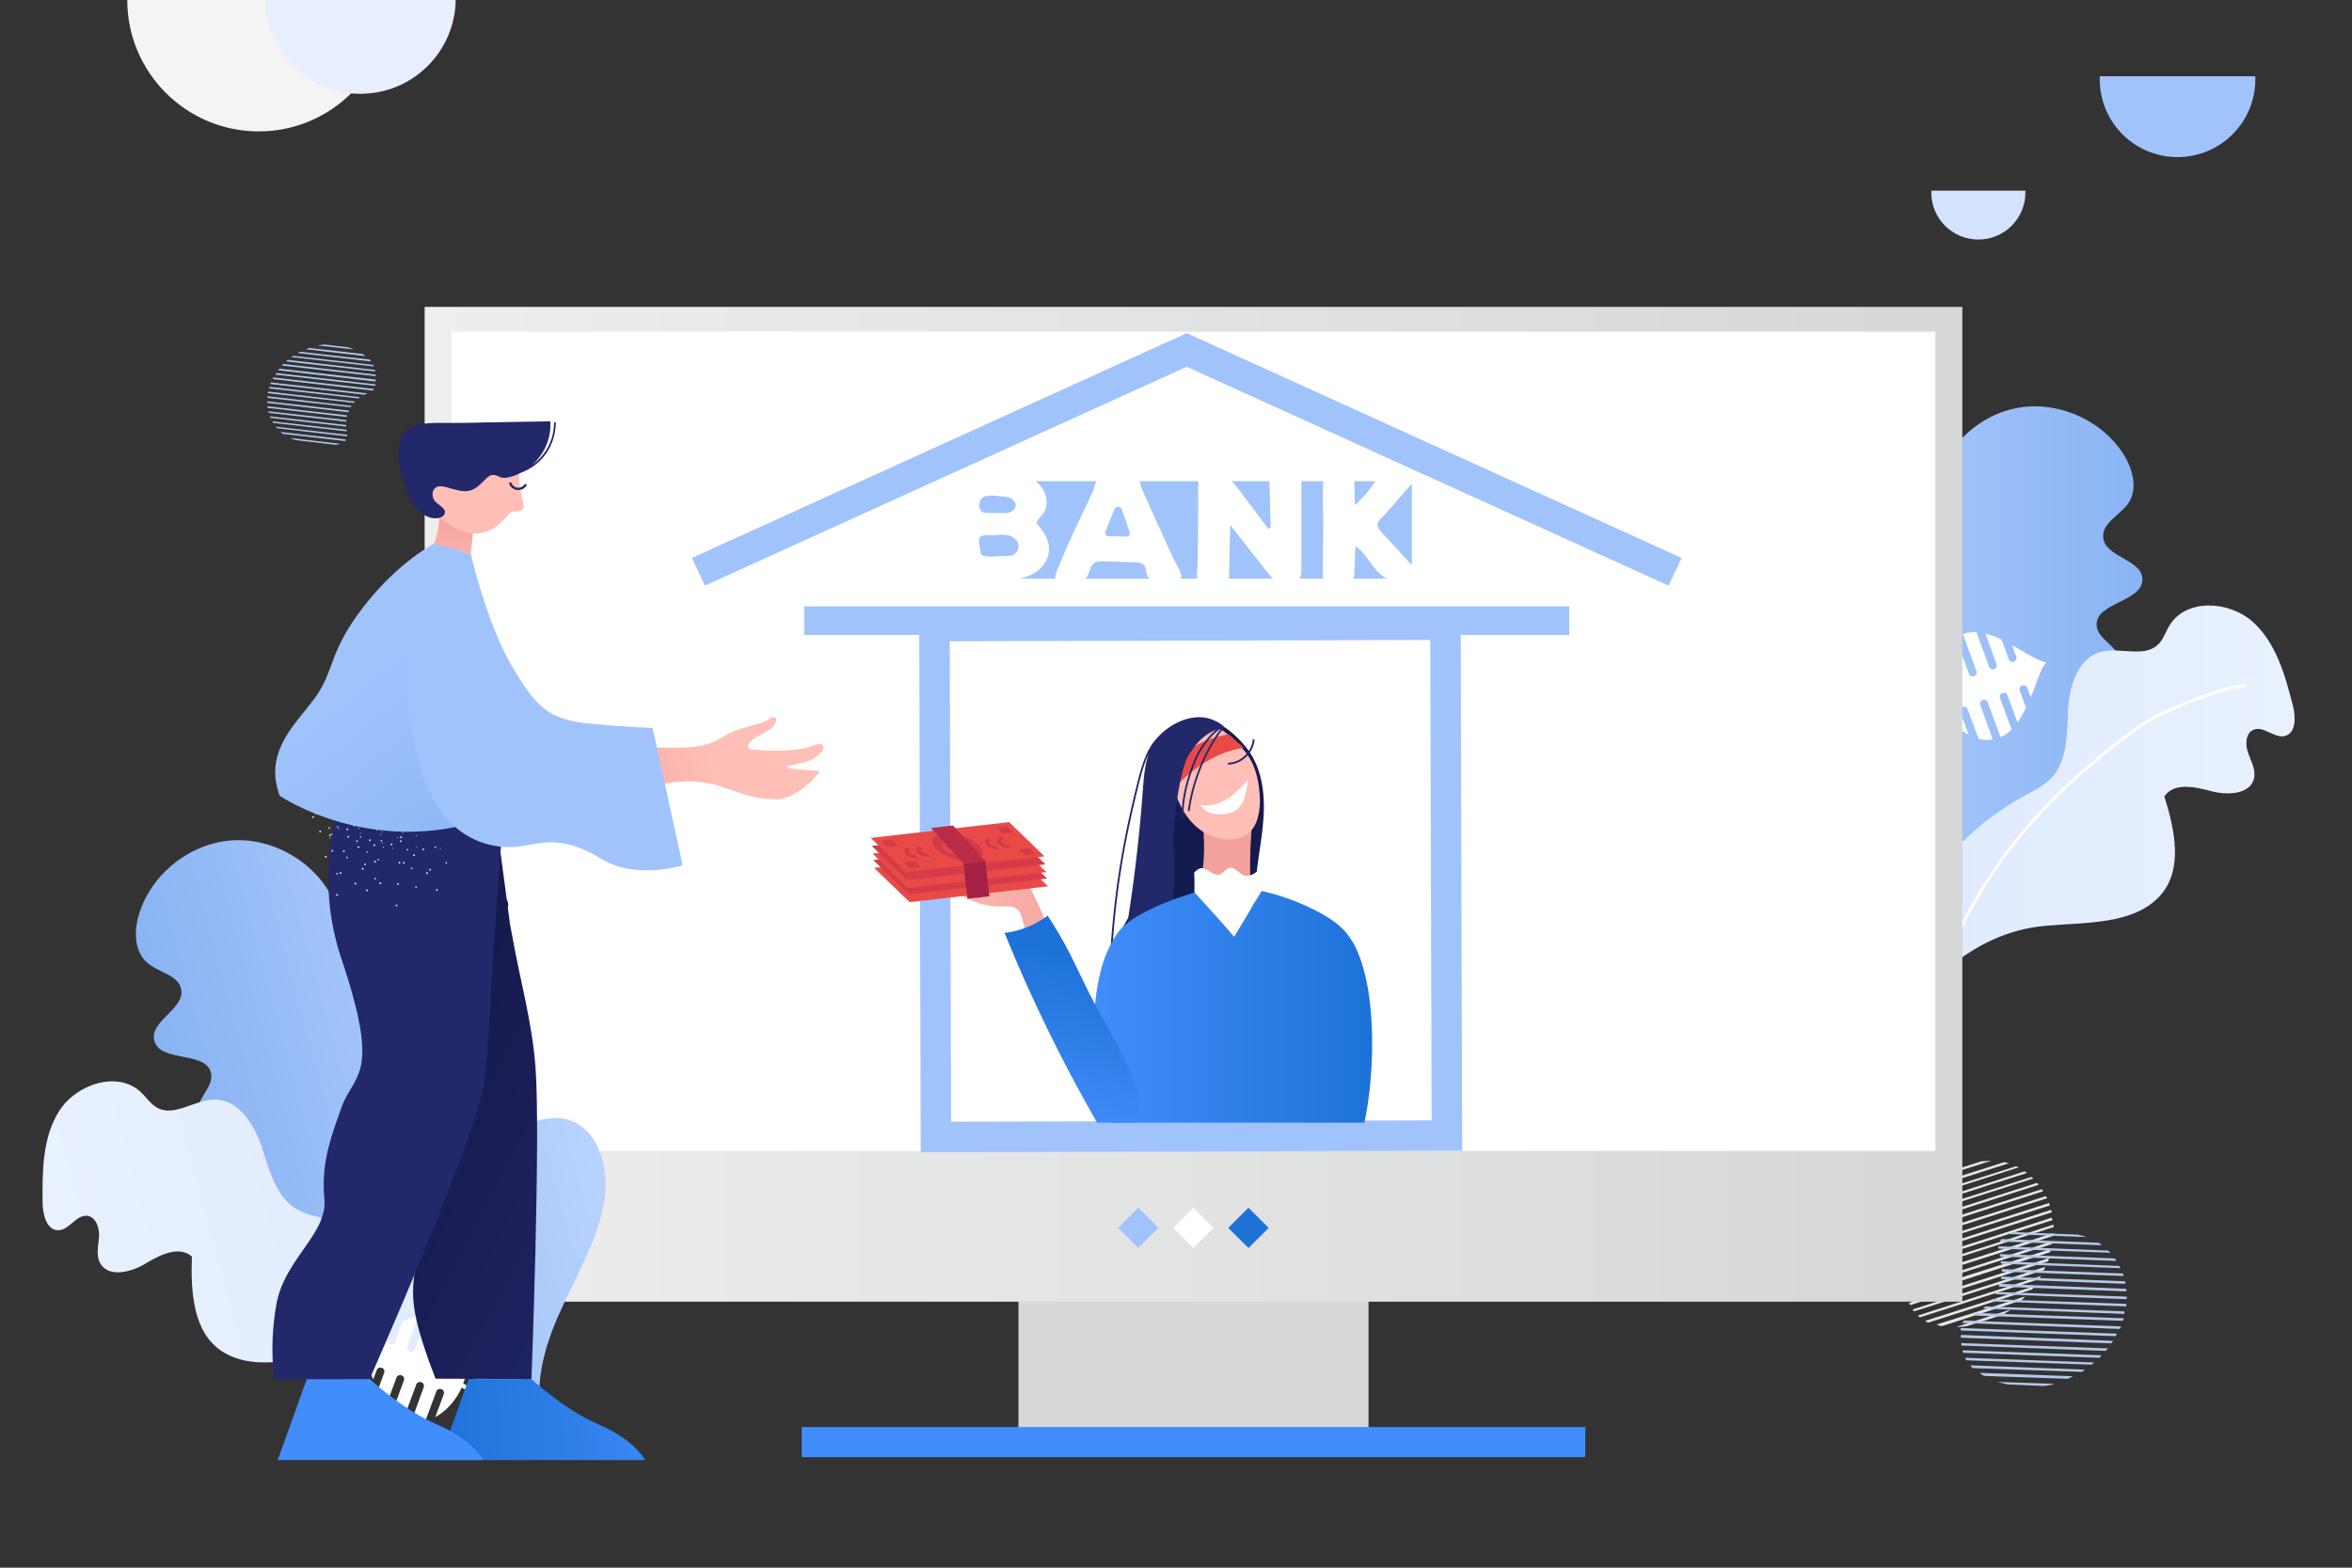
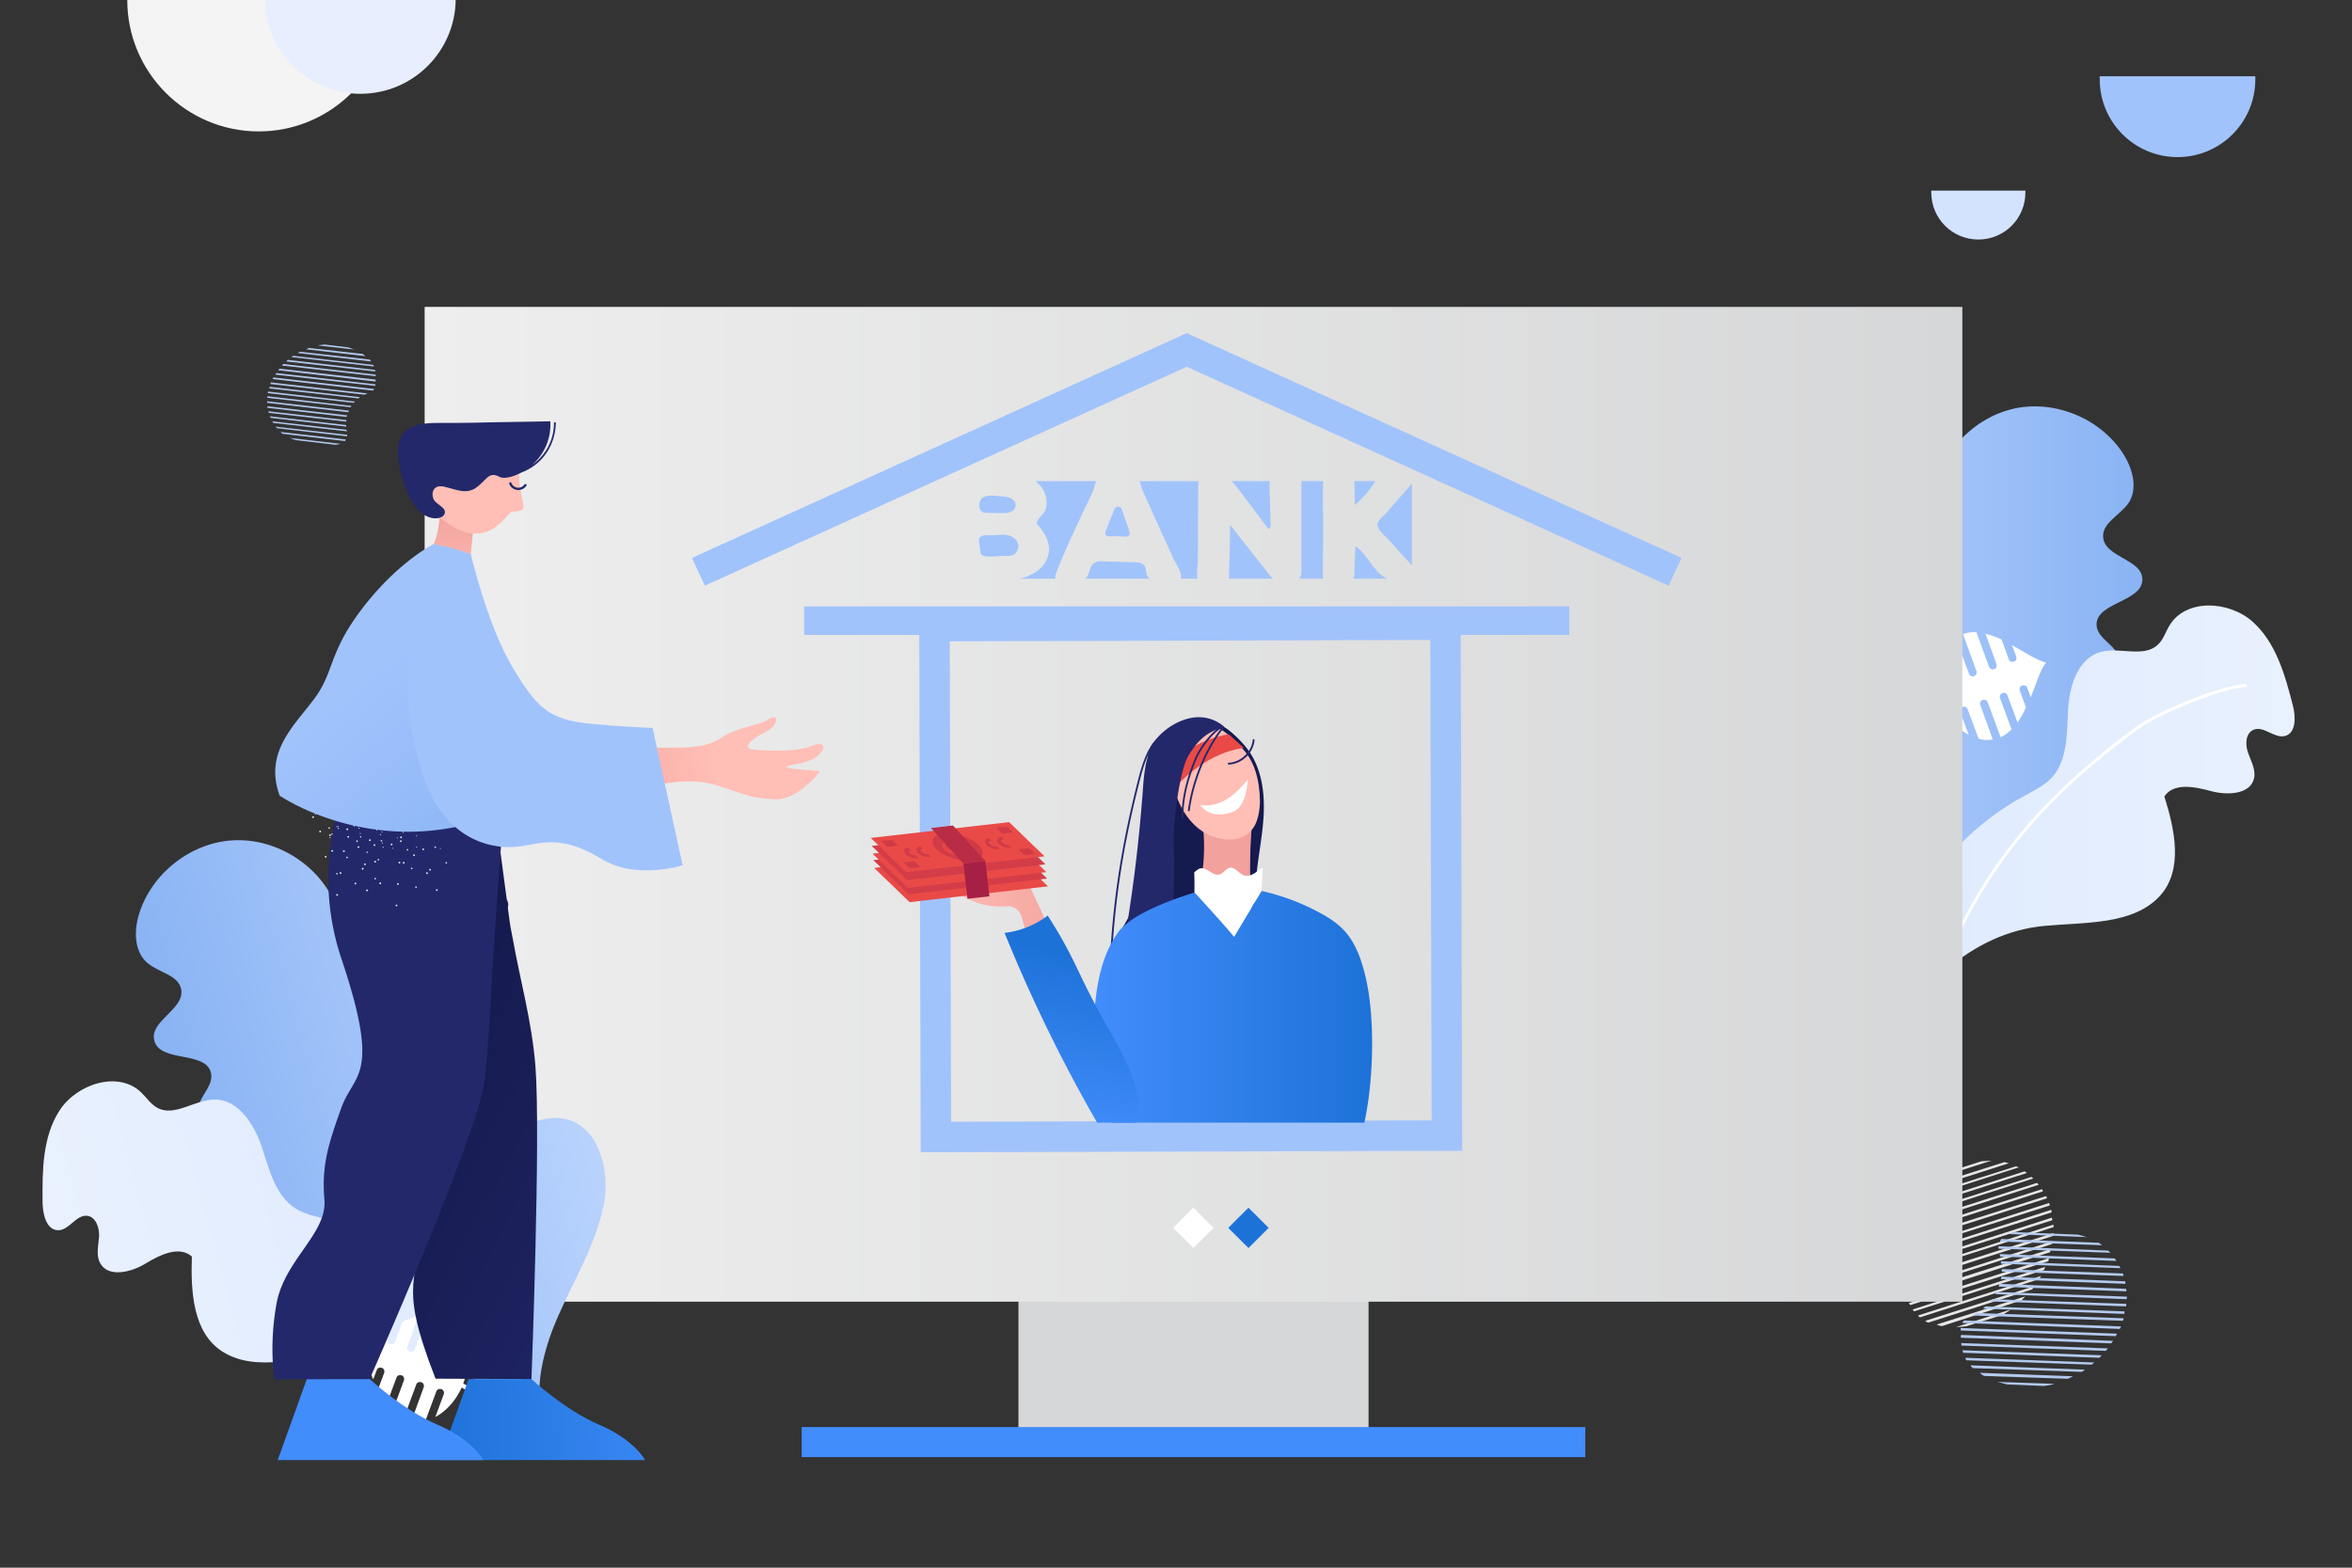
<svg xmlns="http://www.w3.org/2000/svg" xmlns:xlink="http://www.w3.org/1999/xlink" viewBox="0 0 1200 800" width="1200" height="800">
  <rect x="0" y="0" width="1200" height="800" fill="#333333" stroke="none" />
  <g transform="translate(17.0 -22.0) rotate(0.0 586.5 439.5) scale(1.466 1.465)">
    <svg width="800" height="600" viewBox="0 0 800 600">
      <linearGradient id="a">
        <stop offset="0" stop-color="#b9d3fd" />
        <stop offset="1" stop-color="#89b3f4" />
      </linearGradient>
      <linearGradient id="c" gradientTransform="matrix(.1 0 0 -.1 0 18)" gradientUnits="userSpaceOnUse" x1="5958.472" x2="7354.134" xlink:href="#a" y1="-2529.595" y2="-2529.595" />
      <linearGradient id="b">
        <stop offset="0" stop-color="#deeafe" />
        <stop offset="1" stop-color="#e9f1fe" />
      </linearGradient>
      <linearGradient id="d" gradientTransform="matrix(.1 0 0 -.1 0 18)" gradientUnits="userSpaceOnUse" x1="6414.08" x2="7869.931" xlink:href="#b" y1="-2855.149" y2="-2855.149" />
      <linearGradient id="e" gradientTransform="matrix(.1 0 0 -.1 0 18)" gradientUnits="userSpaceOnUse" x1="1361.922" x2="6713.474" y1="-2771.782" y2="-2771.782">
        <stop offset="0" stop-color="#eee" />
        <stop offset="1" stop-color="#d6d7d8" />
      </linearGradient>
      <linearGradient id="f" gradientTransform="matrix(-.096 .026 -.026 -.096 553.607 -2.232)" gradientUnits="userSpaceOnUse" x1="4547.144" x2="5952.891" xlink:href="#a" y1="-2848.55" y2="-2848.55" />
      <linearGradient id="g" gradientTransform="matrix(-.096 .026 -.026 -.096 553.607 -2.232)" gradientUnits="userSpaceOnUse" x1="5005.235" x2="6471.752" xlink:href="#b" y1="-3177.05" y2="-3177.05" />
      <path d="m672.876 476.948 12.227-3.821c.983-.655 2.074-1.092 3.057-1.965l-18.996 6.114c1.31-.11 2.511-.11 3.712-.328zm-8.625 0 27.62-8.952c.546-.437.873-.983 1.419-1.419l-30.895 9.825c.655.327 1.31.436 1.856.546zm-4.803-1.201 36.135-11.572c.437-.327.546-.764.983-1.201l-38.101 12.118c.328.436.655.436.983.655zm-2.839-1.856 41.485-13.319c.218-.327.437-.764.655-1.092l-42.795 13.756c.109.327.437.546.655.655zm-2.074-2.075 45.197-14.411c.218-.328.218-.655.437-1.092L653.99 471.16c.327.22.436.547.545.656zm-1.31-2.183 48.035-15.284c0-.327.218-.655.218-1.092l-48.69 15.611c.11.219.219.547.437.765zm-1.201-2.402 49.891-16.048c0-.328.109-.655.218-1.092l-50.437 16.048c.11.546.219.765.328 1.092zm-.873-2.401 51.419-16.485c0-.327.109-.655.109-.983l-51.856 16.703c.109.11.219.437.328.765zm-.437-2.948c.109.109-.109.218 0 .327l52.293-16.703c0-.327.109-.655.109-.983l-52.075 16.594c-.109.219-.218.437-.327.765zm2.729-3.712c-.109.109-.218.328-.437.328l50.109-16.048c0-.328-.109-.546 0-.873l-48.799 15.721c-.436.326-.654.654-.873.872zm2.402-3.166 46.834-14.956c0-.328-.109-.546-.218-.873l-46.179 14.847c0 .327-.219.546-.437.982zm1.529-3.275 45.088-14.411c-.109-.327-.109-.546-.218-.873l-44.433 14.301c-.328.437-.328.765-.437.983zm.764-2.948 43.668-13.865c-.109-.328-.218-.437-.218-.873l-43.122 13.865c-.219.328-.328.546-.328.873zm.218-2.838 42.467-13.537c-.109-.327-.218-.437-.327-.764l-42.249 13.428c.109.327.109.655.109.873zm-.218-2.729 41.267-13.21c-.109-.327-.218-.437-.328-.764l-41.048 13.1c.109.328.109.765.109.874zm-.546-2.511 40.284-12.991c-.109-.327-.437-.546-.546-.655l-40.175 12.882c.219.327.328.545.437.764zm37.773-15.721-39.192 12.445c.109.327.218.437.328.764l39.52-12.664c-.001-.108-.328-.326-.656-.545zm-2.293-1.965-38.21 12.227c.109.328.437.546.546.655l38.537-12.336c-.327 0-.654-.327-.873-.546zm-3.056-1.747-36.463 11.572c.109.328.218.437.328.764l37.227-12.009c-.437.001-.656-.217-1.092-.327zm-3.821-1.419c-.109.109-.218-.109-.327 0l-32.205 10.262c-.109.218-.109.655-.109.983l34.061-10.917c-.547 0-.984-.219-1.42-.328zm-8.188-.327-20.852 6.659c-.655.546-1.419.983-2.074 1.528l26.419-8.406c-1.091.11-2.401.11-3.493.219z" fill="#e6e6e6" />
      <path d="M734.666 291.794c1.528 4.585-.218 9.498-2.511 13.756-6.223 11.681-16.266 21.288-28.275 26.856-6.659 3.166-13.865 5.022-20.742 7.86-19.978 8.297-36.245 24.891-43.996 45.088 2.293-13.974-5.022-27.839-13.974-38.865-8.843-11.026-19.542-20.961-25.873-33.625-5.459-10.917-5.568-27.074 5.459-32.315 8.079-3.821 18.232.437 26.529-3.057 2.948-1.31 5.568-3.93 5.458-7.096-.437-8.079-16.376-7.533-16.812-15.611-.437-9.28 24.018-6.55 20.852-15.393-1.31-3.712-6.55-4.804-8.297-8.297-1.856-3.493-1.747-8.406 1.419-10.917 4.039-3.275 10.153-.655 15.284-1.856 5.786-1.31 9.498-7.205 10.699-13.1s.546-11.9 1.419-17.795c2.074-14.52 13.974-27.074 28.275-30.131s30.24 3.712 37.991 16.157c3.166 5.131 4.913 12.009 1.528 16.921-2.948 4.148-9.279 6.878-8.734 11.9.655 6.878 13.428 7.533 13.646 14.411.218 8.079-16.376 8.079-15.939 16.157.218 3.603 4.039 5.677 6.332 8.515 4.367 5.24 2.62 14.301-3.384 17.576-2.402 1.31-5.24 1.856-7.096 3.712-4.804 4.694-.109 12.991 5.568 16.485s13.1 6.223 15.174 12.664z" fill="url(#c)" />
      <path d="M692.745 292.34c3.384-1.856 6.987-3.603 9.716-6.441 5.568-6.114 5.24-15.284 5.677-23.581s3.384-18.013 11.354-20.197c6.659-1.856 15.066 2.183 19.978-2.62 1.856-1.747 2.62-4.367 3.93-6.55 5.677-9.498 20.633-8.734 28.93-1.419 8.188 7.314 11.354 18.668 14.083 29.367.983 3.93 1.092 9.389-2.729 10.48-3.712.983-7.424-3.603-10.917-2.183-2.838 1.092-3.057 5.131-1.965 8.079.983 2.838 2.729 5.786 2.074 8.843-1.31 5.677-9.279 6.004-14.956 4.476s-12.991-3.057-16.266 1.856c3.603 11.463 6.659 25.437-1.419 34.498-9.279 10.371-26.419 9.28-40.284 10.59-25.764 2.402-43.996 22.052-58.516 43.559-.874-36.028 19.76-71.617 51.31-88.757z" fill="url(#d)" />
      <path d="M660.43 364.72h-.218c-.328-.109-.437-.437-.328-.655 13.101-40.066 33.952-67.904 72.053-95.961 7.096-5.24 28.494-14.083 37.773-14.847.218 0 .546.218.546.546s-.218.546-.546.546c-8.843.764-30.349 9.607-37.118 14.629-37.991 27.948-58.734 55.568-71.725 95.415 0 .109-.218.327-.437.327zm20.197-117.468-4.367-12.009a11.661 11.661 0 0 0-4.694.655l4.694 12.882c.218.764-.109 1.528-.873 1.747-.764.218-1.528-.109-1.747-.873l-4.694-12.664c-1.419.873-2.62 2.074-3.603 3.384l3.93 10.699c.218.764-.109 1.528-.873 1.747-.764.218-1.528-.109-1.747-.873l-3.057-8.406c-1.747 4.367-1.856 9.935.109 15.393 0 .109.109.218.109.328-.983.546-2.074 1.201-2.948 1.965-2.729 1.965-6.223 5.349-7.424 10.153l1.31.328c1.092-4.367 4.367-7.533 6.878-9.28a23.27 23.27 0 0 1 2.729-1.747c2.074 4.585 5.458 8.297 9.17 10.262l-2.948-7.969c-.218-.764.109-1.528.873-1.747s1.528.109 1.747.873l3.821 10.262c1.638.437 3.275.546 4.913.218l-4.367-12.009c-.218-.764.109-1.528.873-1.747.764-.218 1.528.109 1.747.873l4.476 12.118c1.419-.655 2.729-1.638 3.821-2.729l-4.039-10.917c-.218-.764.109-1.528.873-1.747.764-.218 1.528.109 1.747.873l3.493 9.389a40.637 40.637 0 0 0 2.948-5.24l-2.183-5.895c-.218-.764.109-1.528.873-1.747.764-.218 1.528.109 1.747.873l1.201 3.166c2.183-5.24 3.603-10.371 5.459-12.009-3.057-.655-7.314-3.493-12.009-6.114l1.528 4.039c.218.764-.109 1.528-.873 1.747-.764.218-1.528-.109-1.747-.873l-2.511-6.878a28.333 28.333 0 0 0-5.568-1.965l3.821 10.59c.218.764-.109 1.528-.873 1.747-.653.219-1.418-.109-1.745-.873z" fill="#fff" />
      <path d="M342.853 380.986h121.835v135.481H342.853z" fill="#d6d7d8" />
      <path d="M267.415 512.101h272.709v10.48H267.415z" fill="#428dfc" />
      <path d="M136.192 121.924h535.155v346.508H136.192z" fill="url(#e)" />
-       <path d="M145.581 130.549h516.378v285.372H145.581z" fill="#fff" />
-       <path d="m384.58 449.734-7.025-7.024 7.024-7.025 7.025 7.025z" fill="#a1c3fc" />
      <path d="m403.742 449.719-7.024-7.024 7.024-7.025 7.024 7.025z" fill="#fff" />
      <path d="m422.904 449.749-7.024-7.025 7.024-7.024 7.025 7.024z" fill="#1d72d8" />
      <path d="M660.539 81.422v.655c0 9.061 7.314 16.376 16.376 16.376s16.376-7.314 16.376-16.376v-.655z" fill="#d3e3fe" />
      <path d="M719.164 41.574v1.092c0 14.956 12.118 27.074 27.074 27.074s27.074-12.118 27.074-27.074v-1.092z" fill="#a1c3fc" />
      <path d="M32.698 13.19v1.856c0 25.218 20.524 45.743 45.743 45.743s45.743-20.524 45.743-45.743V13.19H32.698z" fill="#f4f4f4" />
      <path d="M80.624 13.19v1.31c0 18.341 14.847 33.188 33.188 33.188S147 32.841 147 14.5v-1.31z" fill="#e7effe" />
      <path d="M61.41 450.31c-.218 4.803 2.729 9.17 6.114 12.664 9.17 9.716 21.507 16.376 34.607 18.559 7.314 1.201 14.847 1.201 22.271 2.074 21.616 2.729 41.812 14.52 54.804 31.987-6.004-12.991-2.511-28.384 3.166-41.485 5.677-13.1 13.428-25.546 16.157-39.52 2.402-12.009-1.856-27.839-13.974-29.913-8.952-1.528-17.686 5.349-26.638 4.039-3.166-.437-6.55-2.293-7.205-5.459-1.747-7.969 13.974-11.681 12.118-19.651-2.074-9.17-25.109 0-24.345-9.28.328-3.93 5.022-6.332 5.895-10.262s-.546-8.624-4.258-10.153c-4.804-2.074-10.044 2.074-15.284 2.293-6.004.328-11.135-4.476-13.865-9.825s-3.712-11.463-6.114-16.921c-5.895-13.537-20.742-22.598-35.481-21.725-14.738.873-28.384 11.681-32.642 25.873-1.747 5.786-1.638 12.991 3.057 16.921 3.93 3.275 10.808 4.148 11.681 9.17 1.201 6.878-11.026 10.917-9.389 17.686 1.856 7.969 18.122 3.493 19.76 11.463.764 3.603-2.402 6.659-3.821 9.935-2.838 6.223 1.31 14.52 7.969 16.157 2.62.655 5.568.327 7.969 1.638 5.895 3.275 3.603 12.555-.983 17.467-4.8 5.023-11.132 9.499-11.569 16.268z" fill="url(#f)" />
      <path d="M102.458 439.72c-3.821-.873-7.751-1.638-11.135-3.712-7.096-4.476-9.17-13.537-11.79-21.397s-8.079-16.594-16.376-16.594c-6.987 0-14.083 6.223-20.087 2.838-2.293-1.31-3.712-3.603-5.568-5.349-7.969-7.642-22.38-2.948-28.384 6.332s-6.004 21.179-5.895 32.315c.109 4.039 1.419 9.389 5.459 9.389 3.821 0 6.223-5.459 10.044-5.022 3.057.327 4.367 4.258 4.148 7.314-.218 3.057-1.092 6.332.328 9.061 2.729 5.24 10.699 3.384 15.721.327s11.79-6.441 16.266-2.511c-.437 12.118.328 26.528 10.59 33.079 11.79 7.533 28.166 1.965 41.922-.437 25.655-4.585 48.69 9.716 68.45 26.747-9.063-35.152-38.54-64.192-73.693-72.38z" fill="url(#g)" />
      <path d="M178.878 517.232c-8.734-22.817-15.721-46.288-21.07-70.088" fill="none" stroke="#428dfc" stroke-linecap="round" stroke-miterlimit="10" stroke-width="2" />
      <ellipse cx="157.599" cy="444.732" fill="#23286b" rx="4.694" ry="12.445" transform="matrix(-.224 -.975 .975 -.224 -240.659 697.743)" />
      <path d="M157.153 444.305a514.83 514.83 0 0 1-7.205-40.83" fill="none" stroke="#428dfc" stroke-linecap="round" stroke-miterlimit="10" stroke-width="2" />
      <ellipse cx="149.504" cy="400.314" fill="#23286b" rx="5.568" ry="14.957" transform="matrix(-.317 -.948 .948 -.317 -182.659 669.146)" />
      <path d="M149.402 399.873a598.823 598.823 0 0 1-3.275-34.061" fill="none" stroke="#428dfc" stroke-linecap="round" stroke-miterlimit="10" stroke-width="2" />
      <ellipse cx="146.883" cy="361.865" fill="#23286b" rx="5.567" ry="14.956" transform="matrix(-.011 -1 1 -.011 -213.399 512.59)" />
      <path d="M145.908 361.008c-.437-8.624-.655-17.358-.764-26.092" fill="none" stroke="#428dfc" stroke-linecap="round" stroke-miterlimit="10" stroke-width="2" />
      <ellipse cx="145.246" cy="330.426" fill="#23286b" rx="7.532" ry="20.087" transform="matrix(-.011 -1 1 -.011 -183.616 479.179)" />
      <path d="M145.144 329.021c.109-5.786.218-11.572.437-17.358" fill="none" stroke="#428dfc" stroke-linecap="round" stroke-miterlimit="10" stroke-width="2" />
      <path d="m132.808 484.917 4.367-12.009a11.661 11.661 0 0 1 4.694.655l-4.694 12.882c-.218.764.109 1.528.873 1.747s1.528-.109 1.747-.873l4.694-12.664c1.419.873 2.62 2.074 3.603 3.384l-3.93 10.699c-.218.764.109 1.528.873 1.747s1.528-.109 1.747-.873l3.057-8.406c1.747 4.367 1.856 9.935-.109 15.393 0 .109-.109.218-.109.328.983.546 2.074 1.201 2.948 1.965 2.729 1.965 6.223 5.349 7.424 10.153l-1.31.328c-1.092-4.367-4.367-7.533-6.878-9.28a23.27 23.27 0 0 0-2.729-1.747c-2.074 4.585-5.459 8.297-9.17 10.262l2.948-7.969c.218-.764-.109-1.528-.873-1.747-.764-.218-1.528.109-1.747.873l-3.821 10.262c-1.638.437-3.275.546-4.913.218l4.367-12.009c.218-.764-.109-1.528-.873-1.747s-1.528.109-1.747.873l-4.476 12.118c-1.419-.655-2.729-1.638-3.821-2.729l4.039-10.917c.218-.764-.109-1.528-.873-1.747-.764-.218-1.528.109-1.747.873l-3.493 9.389a40.637 40.637 0 0 1-2.948-5.24l2.183-5.895c.218-.764-.109-1.528-.873-1.747s-1.528.109-1.747.873l-1.201 3.166c-2.183-5.24-3.603-10.371-5.459-12.009 3.057-.655 7.314-3.493 12.009-6.114l-1.528 4.039c-.218.764.109 1.528.873 1.747s1.528-.109 1.747-.873l2.511-6.878a28.333 28.333 0 0 1 5.568-1.965l-3.821 10.59c-.218.764.109 1.528.873 1.747.653.219 1.417-.109 1.745-.873z" fill="#fff" />
      <g fill="#b3c9ee">
        <path d="m109.555 136.007-8.188-.983c-.764.109-1.528.109-2.293.328l12.773 1.419c-.873-.218-1.528-.546-2.292-.764zm5.021 2.293-18.559-2.074c-.437.109-.764.328-1.201.437l20.742 2.402c-.327-.329-.654-.547-.982-.765zm2.511 1.965-24.236-2.729c-.328.109-.546.328-.873.437l25.546 2.948c-.109-.329-.328-.438-.437-.656zm1.201 1.856-27.839-3.166c-.218.109-.437.328-.655.437l28.712 3.275a.828.828 0 0 0-.218-.546zm.655 1.746-30.349-3.493c-.218.109-.328.328-.546.546l31.005 3.493c-.11-.218-.11-.436-.11-.546zm.219 1.638-32.205-3.712c-.109.218-.328.328-.437.546l32.642 3.712v-.546zm0 1.747-33.515-3.821c-.109.218-.218.328-.437.546l33.843 3.93c.109-.328.109-.437.109-.655zm-.11 1.637-34.498-3.93c-.109.218-.218.328-.328.546l34.825 3.93.001-.546zm-.545 1.856c0-.109.109-.109.109-.218l-35.044-4.039c-.109.218-.218.328-.328.546l34.935 4.039.328-.328zm-2.511 1.419c.109 0 .218-.109.328-.109l-33.625-3.821c-.109.218-.109.328-.218.546l32.751 3.712a5.26 5.26 0 0 0 .764-.328zm-2.293 1.201-31.441-3.603c-.109.218-.109.328-.109.546l31.005 3.493c.108-.108.327-.217.545-.436zm-1.747 1.529-30.24-3.493c0 .218-.109.328-.109.546l29.804 3.384c.327-.11.436-.328.545-.437zm-1.201 1.528-29.258-3.384c0 .218 0 .328-.109.546l28.93 3.275a.851.851 0 0 0 .437-.437zm-.873 1.638-28.494-3.275v.546l28.275 3.275a.839.839 0 0 1 .219-.546zm-.655 1.637-27.729-3.166v.546l27.511 3.166c.109-.218.218-.437.218-.546zm-.328 1.638-27.074-3.057c0 .218.109.437.109.546l26.965 3.057v-.546zm-26.31-.764 26.31 3.057v-.546l-26.529-3.057c.001.109.11.327.219.546zm.874 1.746 25.655 2.948c0-.218-.109-.437-.109-.546l-25.873-2.948c.108.11.218.328.327.546zm1.31 1.856 24.454 2.838v-.546l-25-2.838c.218.11.327.328.546.546zm1.856 1.856c.109 0 .109.109.218.109l21.616 2.511c.109-.109.218-.328.328-.546l-22.817-2.62c.218.109.436.328.655.546zm4.694 2.293 13.974 1.638 1.638-.328-17.686-2.074c.655.218 1.419.545 2.074.764zm595.745 328.931 12.773.546c1.201-.218 2.402-.328 3.493-.764l-19.978-.655c1.419.218 2.511.655 3.712.873zm-8.079-2.947 29.039.983c.655-.218 1.092-.546 1.856-.873l-32.424-1.201c.547.545.983.872 1.529 1.091zm-4.039-2.73 37.882 1.31c.546-.218.764-.546 1.31-.764l-39.956-1.528c.218.546.546.655.764.982zm-2.183-2.729 43.559 1.528c.327-.218.655-.546.983-.764l-44.869-1.638a1.31 1.31 0 0 0 .327.874zm-1.201-2.62 47.489 1.747c.328-.218.437-.546.764-.873l-48.472-1.747c.219.327.219.655.219.873zm-.546-2.511 50.328 1.856c.109-.328.437-.546.655-.873l-51.092-1.856c.109.218.109.546.109.873zm-.218-2.729 52.402 1.965c.109-.328.327-.546.655-.873l-52.948-2.074c-.109.545-.109.654-.109.982zm0-2.511 53.93 1.965c.109-.328.328-.546.437-.873l-54.476-1.965c.109.218.109.545.109.873zm.655-2.948c0 .218-.109.218-.109.328l54.804 2.074c.109-.327.328-.546.437-.873l-54.585-2.074c-.22.218-.438.327-.547.545zm3.711-2.511c-.218 0-.328.218-.546.218l52.62 1.856c.109-.327.109-.546.328-.873l-51.201-1.856c-.546.219-.873.437-1.201.655zm3.385-2.183 49.127 1.856c.109-.328.109-.546.109-.873l-48.472-1.747c-.109.218-.437.436-.764.764zm2.511-2.511 47.271 1.747c0-.328.109-.546.109-.873l-46.616-1.638c-.437.218-.546.546-.764.764zm1.746-2.511 45.743 1.747c0-.327 0-.546.109-.873l-45.197-1.638c-.436.218-.546.437-.655.764zm1.092-2.62 44.542 1.638c0-.327 0-.546-.109-.873l-44.214-1.747c.109.436-.001.764-.219.982zm.873-2.62 43.341 1.638c0-.327 0-.546-.109-.873l-43.013-1.638c-.109.327-.219.655-.219.873zm.328-2.62 42.358 1.528c0-.327-.218-.655-.218-.873l-42.14-1.528c-.109.327 0 .654 0 .873zm40.83-1.965-41.157-1.638c0 .328 0 .546.109.873l41.485 1.528c0-.108-.219-.436-.437-.763zm-1.529-2.62-40.066-1.528c0 .327.218.655.218.873l40.502 1.528c-.326-.218-.435-.546-.654-.873zm-2.292-2.73-38.21-1.528c0 .328 0 .546.109.873l39.083 1.419c-.436-.109-.655-.436-.982-.764zm-3.057-2.62c-.218 0-.218-.109-.328-.109l-33.843-1.31c-.109.218-.327.546-.437.873l35.699 1.31c-.436-.109-.763-.436-1.091-.764zm-7.533-2.947-21.834-.873c-.873.218-1.638.437-2.511.655l27.62 1.092c-1.091-.219-2.292-.656-3.275-.874z" />
      </g>
    </svg>
  </g>
  <g transform="translate(353.0 170.0) rotate(0.0 252.5 77.0) scale(3.165 3.116)">
    <svg width="159.544" height="49.419" viewBox="0 0 159.544 49.419">
      <g fill="#a1c3fc">
        <path d="m46.341 28.339-.001-.046c-.021-2.154 2.123-1.69 3.771-1.546.482.042.976.111 1.394.354s.744.701.697 1.182-.453.865-.906 1.034c-.453.168-.949.162-1.432.154l-2.297-.038c-.226-.004-.459-.009-.664-.104-.362-.169-.553-.59-.562-.99zm4.684 4.783c-.672-.173-1.38-.113-2.07-.034-.604.07-2.131-.169-2.531.341-.324.414-.033 1.379.021 1.851.086.747.051 1.131.816 1.252.896.142 1.803.009 2.7-.042.708-.04 1.473.131 2.067-.322.043-.033.086-.069.127-.109a1.632 1.632 0 0 0 .403-1.657c-.222-.658-.861-1.107-1.533-1.28zm13.714 4.612c-.348.289-.508.742-.64 1.175s-.263.888-.578 1.214a.59.59 0 0 1-.119.086h10.417a1.243 1.243 0 0 1-.397-.443c-.281-.537-.132-1.251-.506-1.728-.341-.435-.969-.489-1.522-.506l-4.953-.159c-.593-.019-1.245-.019-1.702.361zm2.576-4.471h1.55l1.156.074.32-.098.197-.197.074-.246-.099-.32-.541-1.673-.123-.369-.492-1.451-.123-.32-.246-.172-.32-.074-.271.074-.246.246-.664 1.673-.148.369-.64 1.648-.074.369.074.295.271.123zm-14.532 6.946h5.893a.464.464 0 0 1-.119-.155l.025-.32.049-.197C59.77 36.5 61.1 33.541 62.464 30.6c.684-1.474 1.377-2.942 2.061-4.416.232-.5.402-1.262.665-1.942h-9.784c.548.446 1.013.981 1.334 1.614.486.957.571 2.134.22 3.149-.217.626-1.543 1.672-1.33 2.241.994 1.103 1.795 2.396 1.923 3.768.079.849-.099 1.727-.649 2.61-.888 1.427-2.447 2.214-4.121 2.585zm40.896 0a5.92 5.92 0 0 1-.704-.794l-6.201-7.996-.178 8.365a1.89 1.89 0 0 1-.047.425zm-6.694-15.967c.617.612 1.145 1.32 1.664 2.022l4.104 5.55c.078.106.181.223.312.208.185-.021.23-.268.225-.454l-.177-7.046c-.002-.091 0-.186.001-.28zm-8.277 15.967h2.802c-.189-.718.043-2.328.045-2.739l.025-4.363.049-8.725c0-.046.005-.092.006-.139h-9.463c.177.542.305 1.12.507 1.579l1.962 4.451c.969 2.198 1.981 4.376 2.951 6.573.245.555 1.218 2.088 1.289 2.884a.676.676 0 0 1-.021.265.54.54 0 0 1-.152.214zm33.414 0c-2.247-.947-3.083-3.925-5.165-5.3l-.168 4.569c-.009.256-.038.532-.185.731zm1.682-12.934-1.915 2.238c-.435.508-1.54 1.312-1.349 2.058.213.836 1.376 1.804 1.937 2.432l3.583 4.012V24.584c-.153.209-.275.378-.34.453l-1.916 2.238zm-11.941 12.934c-.147-.19-.161-.458-.16-.704l.068-8.851c.005-.684-.144-4.292.009-6.412h-3.525l.001 2.49.004 11.979c0 .523-.016 1.092-.345 1.497h3.948zm7.797-15.188c.177-.257.357-.521.543-.779h-3.408l.079 3.919a17.092 17.092 0 0 0 2.786-3.14zM18.105 44.753h123.333v4.667H18.105z" />
        <path d="M157.449 41.355 79.772 5.506 2.095 41.355 0 36.816 79.772 0l79.772 36.816z" />
      </g>
    </svg>
  </g>
  <g transform="translate(416.0 258.0) rotate(33.449 191.5 191.5) scale(1.915 1.915)">
    <svg width="200" height="200" viewBox="0 0 200 200">
      <path d="M200 120.144 79.856 200 0 79.856 120.144 0zM82.125 188.746l106.621-70.868-70.868-106.621L11.256 82.125z" fill="#A1C3FC" />
    </svg>
  </g>
  <g transform="translate(471.0 366.0) rotate(0.0 114.5 103.5) scale(0.674 0.674)">
    <svg width="339.86" height="306.961" viewBox="-1212.245 197.632 339.86 306.961">
      <linearGradient id="i" gradientTransform="matrix(.254 0 0 -.254 20.134 -22.525)" gradientUnits="userSpaceOnUse" x1="-4846.163" x2="-4347.608" y1="-1550.576" y2="-1550.576">
        <stop offset="0" stop-color="#ffbeb6" />
        <stop offset="1" stop-color="#f2a19c" />
      </linearGradient>
      <linearGradient id="h">
        <stop offset="0" stop-color="#428dfc" />
        <stop offset="1" stop-color="#1d72d8" />
      </linearGradient>
      <linearGradient id="j" gradientUnits="userSpaceOnUse" x1="-1083.208" x2="-872.385" xlink:href="#h" y1="416.892" y2="416.892" />
      <linearGradient id="k" gradientUnits="userSpaceOnUse" x1="-1118.111" x2="-1088.781" xlink:href="#h" y1="511.306" y2="379.321" />
      <path d="M-1002.112 203.625c3.471-.803 7.033-1.611 10.566-1.158 5.284.678 9.791 4.068 13.778 7.601 4.892 4.336 9.455 9.109 13.029 14.581 8.494 13.013 10.859 29.173 10.329 44.701-.53 15.527-3.721 30.83-5.417 46.275a241.385 241.385 0 0 0-.45 48.212 311.577 311.577 0 0 0-107.616 3.402c23.314-33.859 37.04-76.207 28.828-116.482-2.436-11.949-6.207-26.044 2.034-35.035 4.515-4.926 11.443-6.666 17.952-8.172l16.967-3.925z" fill="#151a4f" />
      <path d="M-1000.139 267.625c-.34.045-.69.095-.986.296-.925.628-.811 2.226-.591 3.464 3.95 22.197 2.357 45.743-4.527 66.905 12.896-9.588 29.981-.038 44.852-3.845-4.263-9.79-3.288-21.452-3.239-32.475.058-12.976 2.79-30.425.012-42.976-10.468 1.39-25.053 7.243-35.521 8.631z" fill="#f2a19c" />
      <path d="M-1025.26 228.668c-1.092 11.345 1.567 21.186 5.906 31.728 5.042 12.25 14.233 23.449 26.77 27.748s25.485 2.673 31.619-9.071c2.531-4.846 3.745-12.787 3.653-18.251-.252-14.993-3.798-30.664-14.755-40.907-6.501-6.078-13.269-14.681-22.137-15.44-8.869-.759-21.359 3.198-26.437 10.505-4.158 5.981-3.92 6.438-4.619 13.688z" fill="#ffbeb6" />
      <path d="M-973.283 266.324c-1.774 1.979-4.346 3.046-6.902 3.776-3.96 1.129-8.183 1.595-12.207.722s-7.831-3.196-9.953-6.723c2.43.38 4.913.425 7.356.133 11.769-1.409 21.199-10.283 28.603-19.535-.423 4.823-.981 7.952-2.175 12.621-.694 2.71-2.856 6.921-4.722 9.006z" fill="#fff" />
      <path d="M-1036.727 247.891c12.122-19.619 32.983-33.615 55.742-37.396l11.525 10.35c-25.684 3.526-46.99 21.843-62.903 42.3-3.192-4.5-6.5-10.315-3.88-15.171-1.12 7.704 2.292-7.353-.484-.083z" fill="#e94a47" />
      <g fill="#23286b">
        <path d="M-1030.681 379.174c9.967-41.676 8.399-49.767 8.168-92.616-.052-9.533 4.109-47.912 10.958-59.547 9.605-16.317 18.248-19.024 27.251-22.173-21.231-17.796-47.511 1.624-53.729 12.602s-7.088 24.07-8.018 36.653a1184.745 1184.745 0 0 1-15.796 124.098 254.32 254.32 0 0 1 31.166.983z" />
        <path d="M-1016.03 274.927h-.004a.687.687 0 0 1-.681-.689c.096-14.689 3.155-28.514 9.917-44.824 4.265-10.285 13.617-21.321 19.129-24.318a.685.685 0 1 1 .653 1.204c-5.202 2.828-14.424 13.771-18.517 23.64-6.691 16.138-9.717 29.804-9.813 44.307a.683.683 0 0 1-.684.68z" />
        <path d="M-1011.134 268.819a.683.683 0 0 1-.68-.776c3.012-22.44 12.941-46.551 25.912-62.929a.688.688 0 0 1 .963-.111.684.684 0 0 1 .112.961c-12.829 16.194-22.649 40.051-25.629 62.259a.685.685 0 0 1-.678.596zm-58.732 107.63-.042-.001a.685.685 0 0 1-.641-.726c2.688-43.24 8.564-80.717 19.647-125.318l.263-1.062c2.655-10.708 6.665-26.891 14.39-34.083a.685.685 0 0 1 .934 1.002c-7.427 6.915-11.38 22.859-13.994 33.409l-.263 1.062c-11.063 44.517-16.929 81.922-19.61 125.074a.685.685 0 0 1-.684.643z" />
      </g>
      <path d="M-955.179 311.544c-.402 7.65-.806 15.297-1.209 22.947-.017.326-.067.707-.353.865-.179.099-.398.074-.603.046-7.978-1.063-12.607 36.132-20.655 36.026-8.521-.112-20.464-37.469-28.931-36.51l.061-13.852c.007-1.642-.177-5.943-.177-5.943s2.125-2.037 3.627-2.727c5.153-2.369 10.367 5.972 15.775 4.258 2.895-.917 4.468-4.467 7.45-5.042 4.19-.809 6.909 4.575 10.984 5.839 2.511.778 5.255-.136 7.503-1.495s4.216-3.159 6.528-4.412z" fill="#fff" />
      <path d="M-1134.233 313.295c-3.391-13.494-8.903-14.031-18.833-23.956-1.604-1.603-3.34-4.121-5.136-2.737-1.753 4.939 10.615 13.346 11.694 24.888-16.182-9.352-40.269-13.881-54.839-12.91-5.136.342 3.767 4.448 15.409 6.161 10.628 1.562 17.121 5.818 26.659 10.738.563 1.629-5.806-1.096-7.482-1.497-15.891-3.811-27.052-6.844-43.975-8.124-4.992.594 3.614 9.081 8.191 10.861 11.377 4.422 24.138 7.734 35.515 12.156-2.985 5.468-32.947-13.011-27.05-5.69 10.483 11.778 26.436 18.479 42.189 17.719 2.597-.124 5.292-.427 7.724.488 2.858 1.076 5.528 3.868 6.342 6.81 11.679 42.288 24.503 82.304 34.414 109.17 2.912-4.049 13.319-41.633 17.948-43.493-8.949-24.223-25.403-36.893-34.043-61.228-3.767-10.609-8.528-18.46-11.642-26.351-.672-1.688-3.713-14.709-3.085-13.005z" fill="url(#i)" />
      <path d="M-980.986 233.472a.684.684 0 0 1-.022-1.37c9.078-.314 17.429-8.217 18.231-17.26.033-.375.381-.641.743-.621a.683.683 0 0 1 .621.742c-.876 9.866-9.644 18.168-19.547 18.509h-.026z" fill="#23286b" />
      <path d="M-878.236 504.593c7.276-33.566 8.264-82.333.129-113.448-2.993-11.446-7.186-22.96-15.156-31.708-5.442-5.974-12.392-10.368-19.52-14.179a171.274 171.274 0 0 0-43.235-16.067l-20.838 34.764c-7.461-9.179-29.907-33.594-29.907-33.594s-45.486 13.003-57.713 29.909c-14.242 19.693-17.429 45.125-18.661 69.393-1.019 20.088 9.177 50.838 14.059 74.93z" fill="url(#j)" />
      <path d="M-1050.677 504.593c1.111-8.187 1.589-16.697 1.139-19.273-3.443-19.697-17.699-43.197-27.395-60.687-18.72-33.766-21.248-46.314-41.068-76.797-9.439 7.18-20.845 11.749-32.63 13.075a1171.702 1171.702 0 0 0 70.081 143.682z" fill="url(#k)" />
    </svg>
  </g>
  <g transform="translate(168.0 528.0) rotate(90.0 51.5 25.5) scale(1.03 1.02)">
    <svg width="100" height="50" viewBox="0 0 100 50">
      <path fill="#A1C3FC" d="M98.662 45.744c-33.052.839-65.544.835-97.485 0-1.46-14.776-1.676-28.797 0-41.669 32.496-.595 64.991-.595 97.485 0 1.849 13.455 1.718 27.375 0 41.669z" />
    </svg>
  </g>
  <g transform="translate(533.0 421.0) rotate(-6.509 -43.5 19.0) scale(-0.544 0.543)">
    <svg width="160" height="70" viewBox="0 0 160 70">
      <path d="M130.623 66.946H0l29.377-35.715H160z" fill="#E94A47" />
      <path d="M130.623 59.562H0l29.377-35.715H160z" fill="#D43D47" />
      <path d="M130.623 53.484H0l29.377-35.715H160z" fill="#E94A47" />
      <path d="M130.623 46.101H0l29.377-35.715H160z" fill="#D43D47" />
      <path d="M130.623 38.562H0L29.377 2.847H160z" fill="#E94A47" />
      <g fill="#D13B46">
        <path d="M99.634 20.705c-6.399 7.78-20.376 14.085-31.22 14.085s-14.447-6.306-8.048-14.085C66.764 12.926 80.742 6.62 91.586 6.62s14.447 6.305 8.048 14.085zm6.27 6.287 2.893-3.48c3.317 0 4.565-1.378 6.148-3.304.366-.445.429-.72.423-.783-.059-.124-.732-.672-2.687-.672l1.904-2.78c2.824 0 3.217.502 3.95 2.154.338.764.335 2.284-1.224 4.18-2.161 2.627-7.172 4.685-11.407 4.685zm11.466 0 2.893-3.48c3.317 0 4.565-1.378 6.149-3.305.366-.444.429-.719.422-.782-.059-.124-.731-.672-2.687-.672l1.904-2.78c2.824 0 3.241.053 3.974 1.705.339.762.311 2.732-1.248 4.628-2.161 2.628-7.172 4.686-11.407 4.686zm-87.758 0 2.379-2.852c3.317 0 5.077-2.006 6.661-3.933.366-.444.429-.72.423-.782-.059-.124-.732-.672-2.687-.672l1.564-2.87c2.823 0 3.821.591 4.554 2.243.339.762.07 2.283-1.49 4.18-2.158 2.628-7.17 4.686-11.404 4.686zm11.467 0 2.379-2.852c3.317 0 4.983-1.215 6.566-3.141.366-.444.535-1.514.518-1.573-.037-.132-.732-.672-2.687-.672l1.564-2.869c2.823 0 3.673.142 4.406 1.795.339.762.218 2.732-1.342 4.628-2.16 2.626-7.17 4.684-11.404 4.684zM145.461 12.94h-10.143l5.029-6.112h10.142zm-18.472 22.457h-10.142l5.027-6.112h10.143zM36.976 12.94H26.833l5.028-6.112h10.142zM18.504 35.397H8.361l5.028-6.112h10.143z" />
      </g>
      <path d="M74.347 29.192c-4.281 0-7.214-1.296-8.257-3.646-.46-1.039-.902-3.186 1.324-5.891 3.431-4.171 11.442-7.438 18.238-7.438 4.282 0 7.214 1.296 8.258 3.646.46 1.038.902 3.186-1.323 5.891-3.432 4.172-11.443 7.438-18.24 7.438zm11.305-13.745c-5.792 0-13.063 2.888-15.875 6.306-.473.574-1.212 1.654-.864 2.439.39.88 2.222 1.768 5.433 1.768 5.793 0 13.064-2.888 15.876-6.306.472-.574 1.212-1.654.864-2.439-.391-.879-2.223-1.768-5.434-1.768z" fill="#E44747" />
      <path d="M102.811 0H82.077L55.64 36.615h20.735z" fill="#B92C46" />
      <path d="M55.64 36.615h20.735V70H55.64z" fill="#A62045" />
    </svg>
  </g>
  <g transform="translate(139.0 215.0) rotate(0.0 140.5 265.0) scale(1.181 1.178)">
    <svg width="238" height="450" viewBox="0 0 238 450">
      <linearGradient id="l" gradientTransform="matrix(-.062 .04 .04 .062 -220.267 -122.946)" gradientUnits="userSpaceOnUse" x1="-2688.356" x2="-1547.742" y1="6119.542" y2="5753.596">
        <stop offset="0" stop-color="#ffbeb6" />
        <stop offset="1" stop-color="#f29b94" />
      </linearGradient>
      <linearGradient id="m" gradientUnits="userSpaceOnUse" x1="208.796" x2="68.815" y1="427.641" y2="435.472">
        <stop offset=".129" stop-color="#428dfc" />
        <stop offset=".999" stop-color="#1d72d8" />
      </linearGradient>
      <linearGradient id="n" gradientUnits="userSpaceOnUse" x1="208.319" x2="65.464" y1="353.016" y2="278.982">
        <stop offset="0" stop-color="#23286b" />
        <stop offset="1" stop-color="#151a4f" />
      </linearGradient>
      <linearGradient id="o" gradientUnits="userSpaceOnUse" x1="78.062" x2="78.062" y1="77.27" y2="36.167">
        <stop offset="0" stop-color="#ffbeb6" />
        <stop offset="1" stop-color="#f2a19c" />
      </linearGradient>
      <linearGradient id="p" gradientUnits="userSpaceOnUse" x1="43.19" x2="172.493" y1="108.389" y2="265.847">
        <stop offset="0" stop-color="#a1c3fc" />
        <stop offset=".696" stop-color="#81aef2" />
        <stop offset="1" stop-color="#78a9ef" />
      </linearGradient>
      <path d="M142.265 161.943c6.197-1.119 11.717-2.093 15.532-2.878 15.364-3.136 24.766-4.791 36.943-.516 12.127 4.198 12.592 4.519 22.073 5.193 9.481.673 19.878-11.552 19.51-12.12s-23.231-.928-9.985-3.095c13.245-2.166 14.57-11.265 7.194-8.065-7.35 3.184-21.985 2.184-25.935 1.74-4.054-.379-2.389-3.691 4.727-7.237 7.166-3.468 6.285-8.905 2.144-5.967-4.048 3.024-12.246 2.692-21.02 8.373s-21.006 3.528-40.939 4.018c-2.551.076-5.244-.011-7.833-.165z" fill="url(#l)" />
      <path d="m84.759 414.895-12.58 35.102 88.813.003s-4.554-8.786-19.734-15.293-29.35-19.811-29.35-19.811z" fill="url(#m)" />
      <path d="M14.861 414.876 2.28 449.978l88.812.003s-4.554-8.786-19.734-15.293c-15.181-6.507-29.35-19.811-29.35-19.811H14.861" fill="#428dfc" />
      <path d="M113.623 279.497c-1.525-19.626-6.659-37.5-9.806-55.419-.435-2.472-1.012-4.911-1.337-7.4-1.553-11.924-6.595-50.427-7.635-55.625l-23.156 2.692-11.109 1.752s-7.878 1.512-13.761 4.613c-2.273 11.2-2.801 25.102.913 41.395 10.704 46.991 11.536 40.392 9.889 73.363-1.656 32.971 3.706 21.843 5.351 56.462 1.647 34.627-9.839 28.679 7.491 73.397l41.439.172c.004.001 4.033-105.65 1.721-135.402z" fill="url(#n)" />
      <path d="M95.497 231.064s3.857-64.655 6.121-72.746l-69.905 4.1-3.836 7.421c-.745-.152.688.153 0 0a109.148 109.148 0 0 0 2.043 63.309c17.077 51.265 5.342 48.837-.192 64.35-5.564 15.503-8.538 24.986-7.274 39.638C23.74 351.8 5.199 363.247 1.769 382.19c-3.409 18.964-.841 32.816-.841 32.816l41.082-.132s47.45-107.398 49.727-129.79c2.051-20.17 2.051-28.035 3.76-54.02z" fill="#23286b" />
      <path d="M37.449 170.37c.04.105.157.157.261.117l.002-.001a.195.195 0 0 0 .1-.264.202.202 0 0 0-.261-.117l-.002.001a.209.209 0 0 0-.1.264zm4.489-1.86c.04.105.158.157.262.117l.002-.001a.207.207 0 0 0 .115-.267.203.203 0 0 0-.262-.117l-.002.001a.212.212 0 0 0-.115.267zm4.501-1.86c.032.1.138.155.239.122l.012-.005a.206.206 0 0 0 .115-.266.203.203 0 0 0-.262-.117l-.001.001a.189.189 0 0 0-.111.242.07.07 0 0 0 .008.023zm4.489-1.859c.04.105.158.157.261.117l.002-.001a.206.206 0 0 0-.149-.383.208.208 0 0 0-.114.267zm4.488-1.858c.04.105.157.157.261.117l.002-.001a.207.207 0 0 0 .115-.267.202.202 0 0 0-.261-.117l-.002.001a.205.205 0 0 0-.115.267zm-3.418 22.229c.1.043.216-.003.259-.103l.001-.003a.2.2 0 0 0-.106-.263.197.197 0 0 0-.259.103l-.001.003a.205.205 0 0 0 .106.263zm1.864-4.526a.216.216 0 0 0 .274-.108.205.205 0 0 0-.118-.261.187.187 0 0 0-.261.107.2.2 0 0 0 .105.262zm1.877-4.527c.1.043.216-.003.259-.103l.001-.003a.204.204 0 0 0-.098-.273.204.204 0 0 0-.273.098l-.007.019a.206.206 0 0 0 .118.262zm1.864-4.526c.1.043.216-.003.26-.103l.001-.003a.22.22 0 0 0-.108-.278.197.197 0 0 0-.259.103l-.001.003a.218.218 0 0 0 .107.278zm14.75 13.556c.04.105.158.157.262.117l.001-.001a.189.189 0 0 0 .111-.242l-.01-.024a.195.195 0 0 0-.25-.118.208.208 0 0 0-.114.268zm-34.369-25.52c.007.111.096.2.207.207a.198.198 0 0 0 .191-.206v-.001a.203.203 0 0 0-.194-.209.211.211 0 0 0-.204.209zm4.858.022a.237.237 0 0 0 .027.094c.042.06.108.103.18.114a.198.198 0 0 0 .191-.207v-.001a.195.195 0 0 0-.178-.209l-.015-.001a.223.223 0 0 0-.177.109.19.19 0 0 0-.028.101zm4.859.023a.2.2 0 0 0 .206.194.193.193 0 0 0 .207-.177l.001-.018a.212.212 0 0 0-.207-.207.218.218 0 0 0-.207.208zm-2.703 17.542a.185.185 0 0 0 .26.019l.015-.015a.19.19 0 0 0 .014-.267l-.012-.012a.185.185 0 0 0-.26-.019l-.015.015a.19.19 0 0 0-.002.279zm3.441-3.451a.174.174 0 0 0 .223.025l.013-.002a.05.05 0 0 0 .039-.019.195.195 0 0 0 .058-.174.233.233 0 0 0-.057-.118.197.197 0 0 0-.276-.004.203.203 0 0 0-.006.287l.006.005zm3.444-3.452c.078.073.2.069.273-.009l.001-.001a.187.187 0 0 0 .017-.263l-.014-.014a.185.185 0 0 0-.26-.019l-.015.015a.203.203 0 0 0-.002.291zm3.44-3.465a.185.185 0 0 0 .26.019l.015-.015a.203.203 0 0 0 .006-.287l-.005-.005a.197.197 0 0 0-.276-.004.204.204 0 0 0-.005.288c.003.001.004.003.005.004zm6.718 17.643c.007.111.096.2.207.207a.208.208 0 0 0-.002-.416.222.222 0 0 0-.205.209zm.009-4.908a.2.2 0 0 0 .206.194.193.193 0 0 0 .207-.177l.001-.018a.212.212 0 0 0-.207-.207.22.22 0 0 0-.207.208zm-46.418-23.534c.013-.002.029.01.042.008a.374.374 0 0 0 .417-.325l.002-.025a.39.39 0 0 0-.359-.409.313.313 0 0 0-.11.001c-.005.252.001.502.008.75zm8.883.273a.261.261 0 0 0 .038.175.336.336 0 0 0 .306.221l.015.012a.386.386 0 0 0 .404-.362.38.38 0 0 0-.345-.411.41.41 0 0 0-.418.365zm9.196.659a.39.39 0 0 0 .359.409.378.378 0 0 0 .406-.345v-.003a.39.39 0 0 0-.359-.409.367.367 0 0 0-.404.325l-.002.023zm-8.192 29.368c.132.159.368.18.527.049l.013-.012a.38.38 0 0 0 .036-.534.375.375 0 0 0-.527-.049l-.013.012a.38.38 0 0 0-.036.534zm6.943-6.091c.134.159.372.18.531.046l.011-.009a.382.382 0 0 0 .04-.54l-.005-.006a.37.37 0 0 0-.522-.043l-.006.005a.398.398 0 0 0-.049.547zm6.955-6.093c.14.158.381.174.542.036a.394.394 0 0 0 .034-.546.39.39 0 0 0-.542-.037.382.382 0 0 0-.034.547zm6.942-6.091a.384.384 0 0 0 .412.095.226.226 0 0 0 .129-.059.348.348 0 0 0 .11-.196l.013-.002a.389.389 0 0 0-.63-.384.396.396 0 0 0-.034.546zm6.955-6.105a.373.373 0 0 0 .526.055l.005-.004a.4.4 0 0 0 .047-.548.378.378 0 0 0-.531-.046l-.01.009a.368.368 0 0 0-.037.534zm-.107 47.74a.39.39 0 0 0 .359.409.367.367 0 0 0 .406-.349.39.39 0 0 0-.359-.409.376.376 0 0 0-.405.345l-.001.004zm.629-9.277a.384.384 0 0 0 .355.409.385.385 0 0 0 .409-.355v-.007a.38.38 0 0 0-.345-.411.407.407 0 0 0-.419.364zm.639-9.291a.38.38 0 0 0 .347.409l.011.001a.367.367 0 0 0 .406-.349.411.411 0 0 0-.361-.422.385.385 0 0 0-.403.361zm.628-9.277a.383.383 0 0 0 .355.408.385.385 0 0 0 .408-.355v-.006a.382.382 0 1 0-.763-.059zm.641-9.291a.376.376 0 1 0 .749.073l.002-.024a.378.378 0 0 0-.34-.411l-.005-.001a.388.388 0 0 0-.406.363zm-34.453-2.265a.383.383 0 0 0 .725-.245l-.003-.008a.383.383 0 0 0-.485-.239.384.384 0 0 0-.239.485l.002.007zm8.74-2.947c.063.2.275.314.475.254a.39.39 0 0 0 .235-.492.375.375 0 1 0-.713.23l.003.008zm8.726-2.932a.382.382 0 0 0 .717-.261.383.383 0 0 0-.482-.231.391.391 0 0 0-.235.492zm8.728-2.933c.07.199.287.306.487.239a.391.391 0 0 0 .248-.493.387.387 0 0 0-.487-.239.403.403 0 0 0-.248.493zm-11.799 39.086a.374.374 0 0 0 .506-.154l.007-.014a.387.387 0 0 0-.178-.516l-.004-.002a.375.375 0 0 0-.507.157l-.005.011a.395.395 0 0 0 .181.518zm4.103-8.326a.372.372 0 0 0 .505-.154l.007-.014a.388.388 0 0 0-.178-.516l-.004-.002a.375.375 0 0 0-.507.157l-.005.011a.396.396 0 0 0 .182.518zm4.103-8.311a.39.39 0 0 0 .343-.7.403.403 0 0 0-.526.17.416.416 0 0 0 .183.53zm4.102-8.339a.374.374 0 0 0 .506-.154l.007-.014a.398.398 0 0 0-.168-.519.387.387 0 0 0-.511.181.367.367 0 0 0 .166.506zm4.103-8.311a.39.39 0 0 0 .511-.181.37.37 0 0 0-.165-.496l-.015-.007a.36.36 0 0 0-.487.14l-.013.026a.383.383 0 0 0 .166.518h.003zm18.544 35.913c.07.199.287.306.487.239a.375.375 0 0 0 .237-.475l-.001-.003a.363.363 0 0 0-.445-.262l-.031.009a.411.411 0 0 0-.247.492zm-2.927-8.839a.405.405 0 0 0 .489.251.39.39 0 0 0 .235-.492.382.382 0 0 0-.724.241zm-2.927-8.826a.365.365 0 0 0 .455.246l.019-.006a.383.383 0 0 0 .249-.493.383.383 0 0 0-.725.245l.002.008zm-2.941-8.838c.07.199.287.306.487.239a.37.37 0 0 0 .237-.477.384.384 0 0 0-.475-.254.396.396 0 0 0-.249.492zm-45.812-10.896a.333.333 0 0 0 .06-.259.3.3 0 0 0-.088-.14c.017.122.023.26.028.399zm7.404-1.957a.33.33 0 0 0 .405.25.339.339 0 0 0-.16-.658.331.331 0 0 0-.25.396.03.03 0 0 1 .005.012zm8.01-1.859a.32.32 0 0 0 .374.257l.032-.007a.34.34 0 1 0-.406-.25zm8.008-1.859a.32.32 0 0 0 .374.257l.032-.007a.352.352 0 0 0 .26-.411.387.387 0 0 0-.419-.248.323.323 0 0 0-.247.409zm-11.752 36.145a.338.338 0 0 0 .466-.107.334.334 0 0 0-.106-.47.33.33 0 0 0-.456.09l-.01.016a.348.348 0 0 0 .106.471zm4.35-7.039a.339.339 0 0 0 .466-.107.351.351 0 0 0-.109-.485.342.342 0 0 0-.465.12.337.337 0 0 0 .108.472zm4.211-7.241c.013.084.065.16.137.203a.339.339 0 0 0 .466-.107.351.351 0 0 0-.109-.485.337.337 0 0 0-.32-.025l-.013.002a.244.244 0 0 0-.133.129.3.3 0 0 0-.028.283zm4.488-6.836c.16.091.362.045.466-.107a.365.365 0 0 0-.109-.485.338.338 0 0 0-.466.107.351.351 0 0 0 .109.485zm4.349-7.039c.162.094.368.04.465-.12a.352.352 0 0 0-.107-.473.357.357 0 0 0-.481.109.368.368 0 0 0 .123.484zm4.349-7.039c.162.094.368.04.465-.12a.351.351 0 0 0-.107-.473.357.357 0 0 0-.481.109.368.368 0 0 0 .123.484zm12.245 40.789a.36.36 0 0 0 .421.261.33.33 0 0 0 .245-.409.34.34 0 0 0-.4-.264l-.007.002a.357.357 0 0 0-.259.41zm-1.847-8.085c.044.18.224.292.406.25a.33.33 0 0 0 .245-.409.34.34 0 0 0-.4-.264l-.007.002a.346.346 0 0 0-.244.421zm-1.865-8.11a.34.34 0 0 0 .401.264l.007-.002a.323.323 0 0 0 .254-.378l-.007-.031a.34.34 0 0 0-.402-.264l-.006.002a.344.344 0 0 0-.247.409zm-1.862-8.084a.343.343 0 0 0 .666-.162.358.358 0 0 0-.408-.263.362.362 0 0 0-.258.425zm-1.865-8.111a.341.341 0 1 0 .668-.144l-.001-.005a.341.341 0 1 0-.668.14l.001.009zm-1.862-8.097a.342.342 0 1 0 .669-.141l-.002-.007a.349.349 0 0 0-.408-.263.356.356 0 0 0-.259.411zm-28.157 15.006a.332.332 0 0 0 .462.084c.005-.004.011-.007.015-.012a.327.327 0 0 0 .083-.455l-.01-.013a.335.335 0 0 0-.466-.095l-.013.009a.353.353 0 0 0-.071.482zm6.692-4.819a.336.336 0 0 0 .466.088.35.35 0 0 0 .084-.484.356.356 0 0 0-.48-.086.344.344 0 0 0-.07.482zm6.677-4.818a.344.344 0 0 0 .479.087l.001-.001a.363.363 0 0 0 .084-.484.338.338 0 0 0-.478-.072.33.33 0 0 0-.086.47zm6.695-4.804c.113.152.325.183.478.073s.187-.321.078-.474l-.007-.009a.33.33 0 0 0-.462-.084c-.005.004-.011.007-.015.012a.339.339 0 0 0-.072.482zm-.245 36.108a.35.35 0 0 0 .288.392.333.333 0 0 0 .387-.275v-.002a.363.363 0 0 0-.277-.407.353.353 0 0 0-.398.292zm1.357-8.195a.33.33 0 0 0 .257.39l.017.003a.333.333 0 0 0 .387-.275v-.002a.362.362 0 0 0-.277-.407.344.344 0 0 0-.384.291zm1.342-8.193a.341.341 0 0 0 .275.393.334.334 0 0 0 .387-.274v-.002a.33.33 0 0 0-.257-.39l-.017-.003a.325.325 0 0 0-.388.276zm1.342-8.194a.341.341 0 0 0 .275.393.323.323 0 0 0 .291-.082l.013-.002a.376.376 0 0 0 .096-.194.35.35 0 0 0-.288-.392.334.334 0 0 0-.387.274zm1.343-8.193c-.029.191.1.37.29.405a.342.342 0 0 0 .386-.289.492.492 0 0 0-.005-.138.293.293 0 0 1-.121-.178.295.295 0 0 0-.162-.076.334.334 0 0 0-.387.274l-.001.002zm25.395 26.179a.32.32 0 0 0 .444.089l.02-.014a.344.344 0 0 0 .089-.478l-.005-.006a.348.348 0 0 0-.478-.073.339.339 0 0 0-.078.474l.008.008zm-4.789-6.775a.339.339 0 1 0 .564-.377c-.005-.006-.008-.013-.013-.018a.339.339 0 1 0-.551.395zm-14.35-20.311a.336.336 0 0 0 .466.088.35.35 0 0 0 .084-.484.356.356 0 0 0-.48-.086.345.345 0 0 0-.07.482zm-36.033-7.621a.204.204 0 0 0 .203.207h.005a.22.22 0 0 0 .19-.22.199.199 0 0 0-.397.009l-.001.004zm4.848-.157a.2.2 0 0 0 .206.194.157.157 0 0 0 .14-.076.185.185 0 0 0 .05-.132.2.2 0 0 0-.206-.194.155.155 0 0 0-.151.104.108.108 0 0 0-.039.104zm4.848-.157c.003.11.094.197.204.193a.197.197 0 0 0 .193-.204v-.002a.212.212 0 0 0-.207-.207.218.218 0 0 0-.19.22zm-1.149 19.246a.21.21 0 0 0 .288-.012.212.212 0 0 0-.013-.29.21.21 0 0 0-.288.012.215.215 0 0 0 .013.29zm3.303-3.571a.21.21 0 0 0 .288-.012.214.214 0 0 0-.013-.29.21.21 0 0 0-.288.012.214.214 0 0 0 .013.29zm3.314-3.587c.078.073.2.069.273-.009l.001-.001a.191.191 0 0 0 .01-.27.121.121 0 0 0-.024-.02.2.2 0 0 0-.263.299l.003.001zm3.302-3.57c.078.073.2.069.273-.009l.001-.001a.204.204 0 0 0 .005-.288l-.004-.004a.212.212 0 0 0-.288.012.213.213 0 0 0 .013.29zm3.3-3.586a.21.21 0 0 0 .288-.012.205.205 0 0 0-.301-.278.217.217 0 0 0 .013.29zm5.854 21.433a.2.2 0 0 0 .207.191.2.2 0 1 0-.207-.191zm-.182-4.895a.21.21 0 0 0 .219.192.198.198 0 0 0 .191-.207v-.001a.192.192 0 0 0-.191-.195h-.014a.204.204 0 0 0-.205.211zm-.168-4.899a.199.199 0 0 0 .397-.009v-.004a.192.192 0 0 0-.191-.195h-.014a.199.199 0 0 0-.192.206zm-.17-4.898.007.054a.22.22 0 0 0 .199.139.198.198 0 0 0 .191-.207v-.001a.22.22 0 0 0-.136-.191l-.013.002a.083.083 0 0 0-.056-.006.191.191 0 0 0-.192.191zm-.182-4.896a.2.2 0 0 0 .206.194.2.2 0 0 0-.014-.401.199.199 0 0 0-.192.206v.001zm8.675 1.163a.212.212 0 0 0 .288-.012.212.212 0 0 0-.013-.29.193.193 0 0 0-.273.009l-.001.001a.204.204 0 0 0-.005.288l.004.004zm-3.543-3.346a.21.21 0 0 0 .288-.012.212.212 0 0 0-.013-.29.21.21 0 0 0-.288.012.211.211 0 0 0 .013.29zm-27.443 4.66a.205.205 0 0 0 .261.103.218.218 0 0 0 .099-.278.196.196 0 0 0-.261-.103.219.219 0 0 0-.099.278zm4.41-2.028a.2.2 0 0 0 .261.103.194.194 0 0 0 .108-.251l-.006-.013a.186.186 0 0 0-.262-.103.198.198 0 0 0-.104.259c.002.001.002.004.003.005zm4.409-2.029a.192.192 0 0 0 .246.11l.015-.007a.189.189 0 0 0 .101-.266.196.196 0 0 0-.261-.103.206.206 0 0 0-.101.266zm4.412-2.014a.223.223 0 0 0 .276.101.234.234 0 0 0 .099-.278.216.216 0 0 0-.276-.101c-.099.052-.143.173-.099.278zm.361 19.107a.216.216 0 0 0 .259-.12.197.197 0 0 0-.11-.258l-.008-.003a.192.192 0 0 0-.258.12c-.04.104.012.22.117.261zm1.703-4.587a.216.216 0 0 0 .259-.12.21.21 0 0 0-.118-.261.19.19 0 0 0-.254.091c-.002.005-.005.009-.006.014a.207.207 0 0 0 .11.271l.009.005zm1.689-4.6a.19.19 0 0 0 .258-.12.205.205 0 0 0-.118-.261.215.215 0 0 0-.259.12.197.197 0 0 0 .119.261zm1.69-4.585a.19.19 0 0 0 .258-.12.205.205 0 0 0-.118-.261.216.216 0 0 0-.259.12.205.205 0 0 0 .119.261zm1.689-4.585a.202.202 0 0 0 .139-.38.2.2 0 0 0-.259.12.224.224 0 0 0 .12.26zm11.676 17.777a.196.196 0 0 0 .261.103.195.195 0 0 0 .1-.264.186.186 0 0 0-.262-.103.195.195 0 0 0-.099.264zm-2.021-4.461a.21.21 0 0 0 .276.101.195.195 0 0 0 .087-.262.186.186 0 0 0-.262-.103.195.195 0 0 0-.102.259l.001.005zm-2.02-4.461c.051.1.171.145.276.101a.218.218 0 0 0 .099-.278.208.208 0 0 0-.375.177zm-2.007-4.463a.196.196 0 0 0 .262.103.211.211 0 0 0 .114-.169.156.156 0 0 0-.014-.11.206.206 0 0 0-.261-.103.212.212 0 0 0-.096.096l.002.013a.153.153 0 0 0-.007.17zm-2.02-4.461a.214.214 0 0 0 .261.103.207.207 0 0 0 .101-.275l-.002-.003a.196.196 0 0 0-.262-.103c-.098.054-.141.175-.098.278zm4.555 1.9a.234.234 0 0 0 .321-.072.238.238 0 0 0-.073-.323.234.234 0 0 0-.321.072.238.238 0 0 0 .073.323zm-36.098-2.329a.23.23 0 0 0 .271.171.24.24 0 0 0 .181-.276.234.234 0 0 0-.283-.17l-.002.001a.22.22 0 0 0-.171.261l.004.013zm5.405-1.193a.23.23 0 0 0 .271.171.24.24 0 0 0 .181-.276.234.234 0 0 0-.283-.17l-.002.001a.214.214 0 0 0-.174.248l.007.026zm5.406-1.193a.23.23 0 0 0 .271.171.25.25 0 0 0 .181-.276.234.234 0 0 0-.283-.17l-.003.001a.213.213 0 0 0-.174.248l.008.026zm-2.752 23.054c.1.066.236.039.301-.061l.005-.008a.228.228 0 0 0-.072-.323.216.216 0 0 0-.301.062l-.005.008a.236.236 0 0 0 .072.322zm2.967-4.706a.233.233 0 0 0 .321-.073.238.238 0 0 0-.073-.323.216.216 0 0 0-.301.062l-.005.008a.226.226 0 0 0 .047.317c.001.004.005.006.011.009zm2.98-4.708a.243.243 0 0 0 .296-.041c.012-.015.025-.017.024-.032a.238.238 0 0 0-.073-.323.233.233 0 0 0-.321.073.239.239 0 0 0 .074.323zm2.979-4.708a.234.234 0 0 0 .321-.072.238.238 0 0 0-.073-.323.212.212 0 0 0-.221-.011c-.027.004-.039.019-.052.021l-.047.063a.236.236 0 0 0 .072.322zm2.979-4.708a.218.218 0 0 0 .306-.069.226.226 0 0 0-.047-.317l-.012-.008a.233.233 0 0 0-.321.073.239.239 0 0 0 .074.321zM47.61 184.56a.212.212 0 0 0 .244.177l.027-.006a.23.23 0 0 0 .169-.274.252.252 0 0 0-.273-.185.236.236 0 0 0-.167.288c0-.001 0 0 0 0zm-1.209-5.463a.234.234 0 0 0 .282.17l.003-.001a.23.23 0 0 0 .168-.274.25.25 0 0 0-.273-.184.254.254 0 0 0-.18.289zm-1.185-5.48c.013.118.12.204.238.191.012-.001.024-.004.035-.006a.23.23 0 0 0 .168-.274.252.252 0 0 0-.273-.185.23.23 0 0 0-.168.274zm-1.196-5.464c.013.118.12.204.238.191.012-.001.024-.004.035-.006a.23.23 0 0 0 .168-.274.239.239 0 0 0-.273-.184.228.228 0 0 0-.168.273zm-1.196-5.465c.013.118.12.204.238.191.012-.001.024-.004.035-.006a.236.236 0 0 0 .189-.274.236.236 0 0 0-.274-.189.236.236 0 0 0-.188.278zm-24.391 7.533a.226.226 0 0 0 .326.066c.097-.08.12-.22.051-.327a.23.23 0 0 0-.377.261zm4.539-3.186a.22.22 0 0 0 .309.054.23.23 0 1 0-.247-.389l-.012.008a.24.24 0 0 0-.05.327zm4.536-3.2a.212.212 0 0 0 .292.067c.006-.004.013-.008.018-.013a.22.22 0 0 0 .073-.303l-.007-.011a.243.243 0 0 0-.325-.066.247.247 0 0 0-.051.326zm4.538-3.186a.22.22 0 0 0 .309.054.235.235 0 0 0 .07-.322l-.005-.007a.231.231 0 0 0-.324-.051.23.23 0 0 0-.05.326zm4.537-3.2a.212.212 0 0 0 .292.067c.006-.004.013-.008.018-.013a.22.22 0 0 0 .073-.303l-.007-.011a.235.235 0 0 0-.325-.066.247.247 0 0 0-.051.326zm-.318 24.54a.3.3 0 0 0 .088.043.222.222 0 0 0 .261-.18l.002-.009a.238.238 0 0 0-.174-.268l-.013.002a.222.222 0 0 0-.261.18l-.002.009a.209.209 0 0 0 .099.223zm.87-5.738a.225.225 0 0 0 .173.268h.001a.243.243 0 0 0 .278-.177.256.256 0 0 0-.191-.28.228.228 0 0 0-.261.189zm.958-5.499a.225.225 0 0 0 .181.264l.006.001a.222.222 0 0 0 .261-.18l.002-.009a.224.224 0 0 0-.183-.264l-.005-.001a.223.223 0 0 0-.261.18l-.001.009zm.957-5.512a.235.235 0 0 0 .189.267.212.212 0 0 0 .26-.151l.005-.025a.225.225 0 0 0-.173-.268h-.001a.232.232 0 0 0-.278.173c-.002.001-.002.003-.002.004zm.968-5.431a.318.318 0 0 1 .104.153.3.3 0 0 0 .088.043.223.223 0 0 0 .261-.18l.002-.009a.225.225 0 0 0-.181-.264l-.006-.001a.222.222 0 0 0-.261.18l-.002.009a.147.147 0 0 0-.005.069zm16.91 17.734c.072.104.215.13.319.057s.13-.215.057-.319a.216.216 0 0 0-.296-.078l-.015.01a.242.242 0 0 0-.065.33zm-3.167-4.594a.212.212 0 0 0 .292.067c.006-.004.013-.008.018-.013a.22.22 0 0 0 .066-.314.23.23 0 0 0-.389.243l.013.017zm-3.18-4.593a.223.223 0 0 0 .309.063l.014-.01a.234.234 0 0 0-.273-.379.25.25 0 0 0-.05.326zm-3.179-4.592a.23.23 0 0 0 .324.053.23.23 0 0 0-.259-.38.25.25 0 0 0-.065.327zm-3.166-4.594a.223.223 0 0 0 .309.063l.014-.01a.228.228 0 0 0 .053-.314.239.239 0 0 0-.325-.066.247.247 0 0 0-.051.327zm-27.75 8.206c.124.172.364.21.536.086l.012-.009a.397.397 0 0 0-.461-.644.42.42 0 0 0-.087.567zm7.664-5.648a.388.388 0 0 0 .54.097c.003-.002.005-.005.009-.006a.397.397 0 0 0-.461-.644.407.407 0 0 0-.088.553zm7.619-5.768c.009.047.03.093.059.13.04.061.1.107.169.129.124.057.27.042.38-.039a.393.393 0 0 0 .074-.553.385.385 0 0 0-.534-.101l-.014.01a.368.368 0 0 0-.134.424zm-4.22 49.13a.412.412 0 0 0 .338.454.394.394 0 0 0 .45-.326.407.407 0 0 0-.338-.454.394.394 0 0 0-.45.326c0-.001 0 0 0 0zm1.468-9.475a.393.393 0 0 0 .32.455l.005.001a.388.388 0 0 0 .448-.315l.002-.011a.393.393 0 0 0-.774-.136l-.001.006zm1.454-9.475a.407.407 0 0 0 .338.454.394.394 0 1 0-.338-.454zm1.467-9.475a.398.398 0 0 0 .324.455.396.396 0 0 0 .126-.782.388.388 0 0 0-.448.315c-.002.005-.002.008-.002.012zm1.454-9.474a.407.407 0 0 0 .338.454.373.373 0 0 0 .433-.302l.004-.024a.377.377 0 0 0-.324-.455.395.395 0 0 0-.451.327zm1.467-9.476a.398.398 0 0 0 .324.455.394.394 0 0 0 .45-.326.388.388 0 0 0-.307-.453l-.016-.003a.383.383 0 0 0-.447.303l-.004.024zm31.605 38.248a.413.413 0 0 0 .563.089.393.393 0 0 0 .074-.553.385.385 0 0 0-.534-.101l-.014.01a.409.409 0 0 0-.089.555zm-5.599-7.76a.395.395 0 0 0 .64-.46l-.003-.004a.384.384 0 0 0-.534-.101l-.014.01a.406.406 0 0 0-.089.555zm-5.599-7.761a.397.397 0 0 0 .549.091.421.421 0 0 0 .086-.568.382.382 0 0 0-.534-.086l-.012.009a.393.393 0 0 0-.089.554zm-5.599-7.761a.397.397 0 0 0 .549.091.424.424 0 0 0 .086-.568.397.397 0 0 0-.635.477zm-5.613-7.759c.124.172.364.21.536.086l.012-.009a.396.396 0 0 0-.46-.645.42.42 0 0 0-.088.568zm-27.205-7.354a.378.378 0 0 0 .449.288l.016-.004a.39.39 0 0 0 .294-.465l-.002-.006a.41.41 0 0 0-.482-.295.391.391 0 0 0-.28.476c.003.001.004.004.005.006zm9.22-2.25a.39.39 0 0 0 .465.298l.016-.004a.378.378 0 0 0 .283-.455l-.004-.014a.389.389 0 1 0-.761.169c-.001.001.001.004.001.006zm-5.657 22.734a.402.402 0 0 0 .545-.131.414.414 0 0 0-.131-.553.4.4 0 0 0-.545.131.41.41 0 0 0 .131.553zm4.932-8.19c.177.12.418.075.538-.103l.009-.014a.414.414 0 0 0-.131-.553.39.39 0 0 0-.546.132.396.396 0 0 0 .13.538zm4.948-8.178a.391.391 0 0 0 .54-.121c.002-.004.005-.006.006-.01a.376.376 0 0 0-.126-.51c-.002-.013-.002-.013-.017-.026a.375.375 0 0 0-.508.098l-.024.032a.384.384 0 0 0 .129.537zm15.922 38.529a.42.42 0 0 0 .482.295.401.401 0 0 0 .278-.483.387.387 0 0 0-.459-.298l-.008.002a.397.397 0 0 0-.293.484zm-2.241-9.338c.05.214.265.346.479.295l.002-.001a.386.386 0 0 0 .28-.469.389.389 0 1 0-.761.169v.006zm-2.239-9.324c.044.209.25.342.459.298l.008-.002a.4.4 0 0 0 .29-.485.395.395 0 0 0-.467-.296.4.4 0 0 0-.29.485zm-2.24-9.324a.39.39 0 0 0 .757-.188.392.392 0 0 0-.467-.296.4.4 0 0 0-.29.484zm-2.254-9.335c.05.214.265.346.48.295l.002-.001a.41.41 0 0 0 .29-.485.388.388 0 0 0-.469-.284l-.01.003a.398.398 0 0 0-.293.472zm14.346 1.196a.387.387 0 0 0 .531-.127l.002-.003a.411.411 0 0 0-.131-.551.396.396 0 0 0-.416.672l.014.009zm-8.122-5.02a.4.4 0 0 0 .545-.131.415.415 0 0 0-.131-.553.39.39 0 0 0-.536.132l-.007.013a.397.397 0 0 0 .129.539zm-27.06-4.608c.037.21.236.351.447.314l.01-.002a.38.38 0 0 0 .313-.436l-.005-.024a.386.386 0 0 0-.447-.314l-.009.002a.394.394 0 0 0-.309.46zm.94 17.33a.394.394 0 0 0 .547-.1.394.394 0 0 0-.1-.547l-.014-.01a.372.372 0 0 0-.521.08l-.014.022a.398.398 0 0 0 .102.554v.001zm5.258-7.928a.4.4 0 0 0 .547-.118.394.394 0 0 0-.116-.54.373.373 0 0 0-.521.079c-.005.007-.011.015-.015.024a.398.398 0 0 0 .105.555zm5.257-7.929a.394.394 0 1 0-.118-.555.415.415 0 0 0 .118.555zm12.605 47.355a.39.39 0 1 0 .306-.472.398.398 0 0 0-.306.472zm-1.848-9.377a.398.398 0 0 0 .469.311.405.405 0 0 0 .307-.459.419.419 0 0 0-.471-.324.406.406 0 0 0-.305.472zm-1.849-9.379a.397.397 0 0 0 .778-.149.394.394 0 0 0-.455-.313.409.409 0 0 0-.323.462zm-1.833-9.379a.379.379 0 0 0 .43.317l.025-.005a.394.394 0 0 0 .307-.459.39.39 0 0 0-.453-.313.391.391 0 0 0-.313.453c.003.001.003.003.004.007zm-1.848-9.38c.037.21.236.351.447.314l.01-.002a.231.231 0 0 0 .116-.057c.013-.002.025-.017.052-.02a.37.37 0 0 0 .139-.381.39.39 0 0 0-.453-.314.392.392 0 0 0-.314.453c.002.002.002.005.003.007zm-1.847-9.377a.318.318 0 0 0 .125.205c.004.028.033.038.061.047a.354.354 0 0 0 .27.059.386.386 0 0 0 .309-.451l-.002-.008-.004-.028a.364.364 0 0 0-.229-.26.387.387 0 0 0-.53.436zm26.768 14.228a.4.4 0 0 0 .547-.118.394.394 0 0 0-.116-.54.372.372 0 0 0-.521.08l-.014.022a.398.398 0 0 0 .102.554l.002.002zm-8.017-5.55a.289.289 0 0 0 .121.178c.002.013.017.026.033.037a.39.39 0 0 0 .542-.091l.008-.012a.398.398 0 0 0-.054-.493.13.13 0 0 0-.064-.06.396.396 0 0 0-.311-.054l.002.013a.317.317 0 0 0-.228.142.38.38 0 0 0-.049.34zm-7.71-5.119a.372.372 0 0 0 .52-.079c.005-.007.011-.015.015-.024a.29.29 0 0 0 .052-.118.317.317 0 0 0 .001-.195.399.399 0 0 0-.157-.243.4.4 0 0 0-.547.118.396.396 0 0 0 .116.541zm-19.909-3.527a.394.394 0 0 0 .655-.438.392.392 0 0 0-.538-.128l-.014.009a.406.406 0 0 0-.103.557zm.251 32.133a.397.397 0 0 0 .777.156.396.396 0 1 0-.776-.161l-.001.005zm1.852-9.375a.395.395 0 0 0 .303.469l.009.002a.39.39 0 0 0 .452-.314.414.414 0 0 0-.314-.472.385.385 0 0 0-.451.306c.002.004.002.006.001.009zm1.841-9.361a.391.391 0 0 0 .312.457.387.387 0 0 0 .465-.289l.003-.012a.407.407 0 0 0-.314-.472.404.404 0 0 0-.466.316zm1.84-9.374a.407.407 0 0 0 .314.472.4.4 0 0 0 .465-.315.391.391 0 0 0-.312-.457.395.395 0 0 0-.467.3zm28.241 31.04c.124.18.37.227.551.105a.395.395 0 0 0 .104-.543.38.38 0 0 0-.522-.131l-.018.011a.4.4 0 0 0-.12.551l.005.007zm-5.256-7.962a.395.395 0 0 0 .655-.438.38.38 0 0 0-.522-.131l-.018.011a.4.4 0 0 0-.12.551l.005.007zm-5.255-7.96a.394.394 0 0 0 .655-.438.391.391 0 0 0-.539-.12.4.4 0 0 0-.116.558zm-5.254-7.962a.403.403 0 0 0 .551.105.395.395 0 0 0 .104-.543.393.393 0 1 0-.662.426c0 .005.004.009.007.012zm-5.256-7.962a.403.403 0 0 0 .551.105.395.395 0 0 0 .104-.543.387.387 0 0 0-.534-.109l-.003.002a.412.412 0 0 0-.118.545zm19.747 2.954a.3.3 0 0 0 .389-.165.309.309 0 0 0-.165-.394.301.301 0 0 0-.389.165.31.31 0 0 0 .165.394zm-6.616-2.686a.304.304 0 0 0 .377-.164.298.298 0 0 0-.155-.391l-.009-.004a.287.287 0 0 0-.374.157l-.003.006a.299.299 0 0 0 .162.393c0 .002.001.003.002.003zm-32.886-5.15a.21.21 0 0 0 .092-.027.289.289 0 0 0 .154-.383.258.258 0 0 0-.244-.174c.001.195 0 .389-.002.584zm3.087 12.459a.3.3 0 0 0 .389-.165.309.309 0 0 0-.165-.394.287.287 0 0 0-.374.157l-.003.006a.31.31 0 0 0 .153.396zm2.651-6.692a.287.287 0 0 0 .374-.157l.003-.006a.3.3 0 0 0-.161-.393l-.004-.002a.3.3 0 0 0-.378.188.294.294 0 0 0 .166.37zm19.285 26.26c.061.149.233.22.381.159l.012-.005a.299.299 0 0 0 .154-.383.282.282 0 0 0-.363-.167l-.03.013a.298.298 0 0 0-.154.383zm-2.814-6.617a.304.304 0 0 0 .392.155.307.307 0 0 0 .152-.396.292.292 0 0 0-.381-.159l-.012.005a.306.306 0 0 0-.151.395zm-2.815-6.631a.304.304 0 0 0 .392.155.307.307 0 0 0 .152-.396.304.304 0 0 0-.392-.155.306.306 0 0 0-.152.396zm-2.816-6.63a.284.284 0 0 0 .368.161l.011-.005a.296.296 0 0 0 .167-.384v-.001a.306.306 0 0 0-.395-.168.296.296 0 0 0-.151.397zm-2.815-6.631c.05.144.207.218.35.168l.03-.012a.28.28 0 0 0 .165-.358l-.011-.026a.274.274 0 0 0-.35-.168l-.03.012a.287.287 0 0 0-.154.384zm-13.664-.041a.281.281 0 0 0 .001-.292 1.898 1.898 0 0 0-.001.292zm4.525-5.075c.11.114.289.118.403.008l.01-.01a.29.29 0 0 0 .001-.412l-.004-.004a.273.273 0 0 0-.412.002.28.28 0 0 0-.017.397c.004.007.012.013.019.019zm5.276 30.883a.302.302 0 0 0 .302.292.311.311 0 0 0 .288-.303.295.295 0 0 0-.3-.292h-.002a.284.284 0 0 0-.288.282v.021zm-.104-7.215a.319.319 0 0 0 .303.306.295.295 0 0 0 .288-.3v-.004a.286.286 0 0 0-.278-.294h-.01a.295.295 0 0 0-.303.286zm-.089-7.203a.287.287 0 0 0 .281.292h.02a.281.281 0 0 0 .29-.274v-.016a.319.319 0 0 0-.303-.306.295.295 0 0 0-.288.3zm-.102-7.201a.295.295 0 0 0 .299.292h.002a.284.284 0 0 0 .288-.282l-.001-.022a.291.291 0 0 0-.288-.294.314.314 0 0 0-.3.306zm-.089-7.203a.278.278 0 0 0 .191.28l.013-.002a.256.256 0 0 0 .098.014.284.284 0 0 0 .288-.282l-.001-.022a.294.294 0 0 0-.295-.292h-.005a.268.268 0 0 0-.217.114.326.326 0 0 0-.072.19zm25.629 18.418c.11.114.289.118.403.008l.01-.01a.294.294 0 0 0 .009-.417l-.013-.013a.283.283 0 0 0-.401.004l-.01.011a.29.29 0 0 0-.002.412l.004.005zm-5.112-5.034a.298.298 0 0 0 .422-.015l.002-.002a.303.303 0 0 0-.003-.417.313.313 0 0 0-.426.004.321.321 0 0 0 .005.43zm-5.1-5.049c.11.114.289.118.403.008l.01-.01a.303.303 0 0 0-.003-.417.292.292 0 1 0-.422.406c.002.005.008.008.012.013zm-5.112-5.034c.116.11.297.11.412-.002a.307.307 0 0 0-.005-.43.297.297 0 0 0-.412.426l.005.006zm-18.733-6.749a.17.17 0 0 0 .228-.045.165.165 0 0 0-.273-.185.174.174 0 0 0 .045.23zm6.998 16.379a.166.166 0 0 0 .184.141.164.164 0 0 0 .139-.188.164.164 0 0 0-.188-.139l-.011.002a.167.167 0 0 0-.124.184zm-.672-3.867a.155.155 0 0 0 .178.128l.005-.001a.146.146 0 0 0 .129-.162l-.004-.022a.16.16 0 0 0-.172-.144l-.012.002a.18.18 0 0 0-.124.199zm-.675-3.883a.16.16 0 0 0 .172.144l.012-.002a.168.168 0 0 0 .124-.198.155.155 0 0 0-.18-.129.156.156 0 0 0-.129.18l.001.005zm-.673-3.869a.155.155 0 0 0 .178.128l.005-.001a.165.165 0 0 0 .126-.185c-.014-.085-.096-.142-.181-.128s-.142.096-.128.181zm-.688-3.88a.178.178 0 0 0 .199.139.164.164 0 0 0 .126-.184.162.162 0 0 0-.184-.139.161.161 0 0 0-.141.184zm16.601 6.752c.066.051.161.04.212-.025l.004-.005a.174.174 0 0 0-.032-.233.167.167 0 0 0-.228.045.158.158 0 0 0 .044.218c-.001-.001 0 0 0 0zm-3.187-2.257a.151.151 0 0 0 .211-.039l.003-.005a.173.173 0 0 0-.032-.232.167.167 0 0 0-.228.045.16.16 0 0 0 .036.223c.003.005.006.006.01.008zm-3.189-2.269a.151.151 0 0 0 .211-.039l.003-.005a.148.148 0 0 0-.013-.193c-.002-.013-.004-.028-.017-.026-.015-.012-.029-.01-.044-.022a.145.145 0 0 0-.185.053.16.16 0 0 0 .036.223.025.025 0 0 0 .009.009zm-14.731 7.058a.165.165 0 0 0 .123.192.179.179 0 0 0 .203-.126.165.165 0 0 0-.123-.192.184.184 0 0 0-.203.126zm.844-3.842a.165.165 0 0 0 .123.192.162.162 0 0 0 .204-.125.165.165 0 0 0-.123-.192.182.182 0 0 0-.204.125zm.846-3.829a.164.164 0 0 0 .123.191.185.185 0 0 0 .203-.125.165.165 0 0 0-.123-.192.156.156 0 0 0-.197.099l-.006.027zm12.192 9.182a.156.156 0 0 0 .213.054l.001-.001c.077-.05.1-.153.05-.23a.153.153 0 0 0-.209-.057l-.005.004a.167.167 0 0 0-.05.23zm-2.097-3.323a.162.162 0 0 0 .224.053l.003-.002a.179.179 0 0 0 .05-.23.178.178 0 0 0-.228-.052.17.17 0 0 0-.049.231zm-2.097-3.324a.162.162 0 0 0 .224.053l.003-.002a.166.166 0 0 0 .05-.23.176.176 0 0 0-.228-.052.183.183 0 0 0-.049.231zm-2.083-3.326a.162.162 0 0 0 .224.053l.003-.002a.16.16 0 0 0 .039-.224l-.002-.003a.142.142 0 0 0-.191-.055l-.02.014a.148.148 0 0 0-.063.199l.01.018zm4.176 21.039c.08.122.243.156.366.076l.003-.002a.265.265 0 0 0-.282-.447.262.262 0 0 0-.094.36l.007.013zm-3.433-5.53a.25.25 0 0 0 .355.09.262.262 0 0 0 .094-.36l-.008-.013a.27.27 0 0 0-.37-.088.262.262 0 0 0-.079.362l.008.009zm-3.447-5.514c.08.124.243.162.37.088a.27.27 0 0 0-.284-.461.282.282 0 0 0-.086.373zm-3.43-5.518a.288.288 0 0 0 .37.088.284.284 0 0 0 .086-.373.262.262 0 0 0-.359-.094c-.004.002-.007.005-.011.006a.274.274 0 0 0-.086.373zm17.585 5.115c.12.086.286.058.372-.06a.268.268 0 0 0-.06-.372.257.257 0 0 0-.361.046l-.004.005a.278.278 0 0 0 .053.381zm-5.363-3.958a.265.265 0 0 0 .483.114.33.33 0 0 0 .043-.187c-.002-.013-.002-.013-.017-.026a.235.235 0 0 0-.091-.168.274.274 0 0 0-.376.066.34.34 0 0 0-.042.201zm-5.16-3.595a.243.243 0 0 0 .3-.013l.013-.002c.027-.004.05-.035.061-.05a.268.268 0 0 0-.059-.374l-.007-.005a.287.287 0 0 0-.363.065.281.281 0 0 0 .055.379zm-5.254-3.776a.274.274 0 0 0 .376-.066.281.281 0 0 0-.066-.38.274.274 0 0 0-.376.066.281.281 0 0 0 .066.38z" fill="#fff" opacity=".86" />
      <path d="M72.177 41.602s-.421 8.017-2.743 11.834c0 0 11.232 2.216 16.26 4.149l.995-10.29z" fill="url(#o)" />
      <path d="M93.053 47.611c6.254-2.551 9.385-8.753 10.729-8.567 1.351.176 4.321-.128 4.664-1.543.328-1.41-1.418-6.61-1.801-11.578a10.766 10.766 0 0 1-.027-1.38c.001-.024.006-.032-.007-.051l.011-.255c.008-.316.012-.86-.024-1.569-3.589 1.768-6.907 2.25-8.49 1.422-4.489-2.339-5.03.615-9.474 4.19-4.46 3.58-8.383 1.528-14.258.085-5.88-1.434-6.12 4.478-3.87 6.531 2.245 2.06 5.043 3.228 3.662 5.599a3.18 3.18 0 0 1-1.99 1.109l.596.498c.189.157.384.305.588.444l2.827 1.927c5.093 3.431 11.002 5.537 16.864 3.138z" fill="#ffbeb6" />
      <path d="M57.317 28.228C47.656-.016 63.102.698 74.253.698c12.42 0 18.118-.233 18.118-.233L120.038 0a23.105 23.105 0 0 1-7.901 18.924A22.203 22.203 0 0 0 121.639.738c.011-.5.79-.521.78-.018-.22 9.986-6.012 18.163-14.945 21.489-3.916 2.136-7.655 2.769-9.367 1.877-4.485-2.338-5.028.622-9.478 4.198-4.451 3.576-8.375 1.529-14.255.087-5.878-1.442-6.121 4.472-3.874 6.53 2.248 2.056 5.051 3.222 3.668 5.596-1.383 2.373-11.234 4.154-16.851-12.269z" fill="#23286b" />
      <path d="M69.626 53.19S54.661 60.61 39.45 80.233s-12.558 27.692-20.91 39.313-22.495 23.381-15.405 42.628c0 0 40.915 28.197 92.472 8.814L85.694 57.586a89.123 89.123 0 0 0-16.068-4.396z" fill="url(#p)" />
      <path d="M85.693 57.586s7.023 30.167 17.674 48.31 16.051 23.417 34.066 25.124c14.061 1.332 26.804 1.823 26.804 1.823l12.979 59.459s-19.936 6.496-34.998-2.697c-16.941-10.339-25.206-7.051-35-5.5-9.793 1.552-32.472-.629-42.33-31.198s-8.365-56.814 4.547-99.47" fill="#a1c3fc" />
      <path d="M109.713 27.893a4.198 4.198 0 0 1-7.381-.734c-.246-.589.629-1.085.878-.487a3.196 3.196 0 0 0 5.638.709c.373-.523 1.239-.016.865.512z" fill="#1c2868" />
    </svg>
  </g>
</svg>